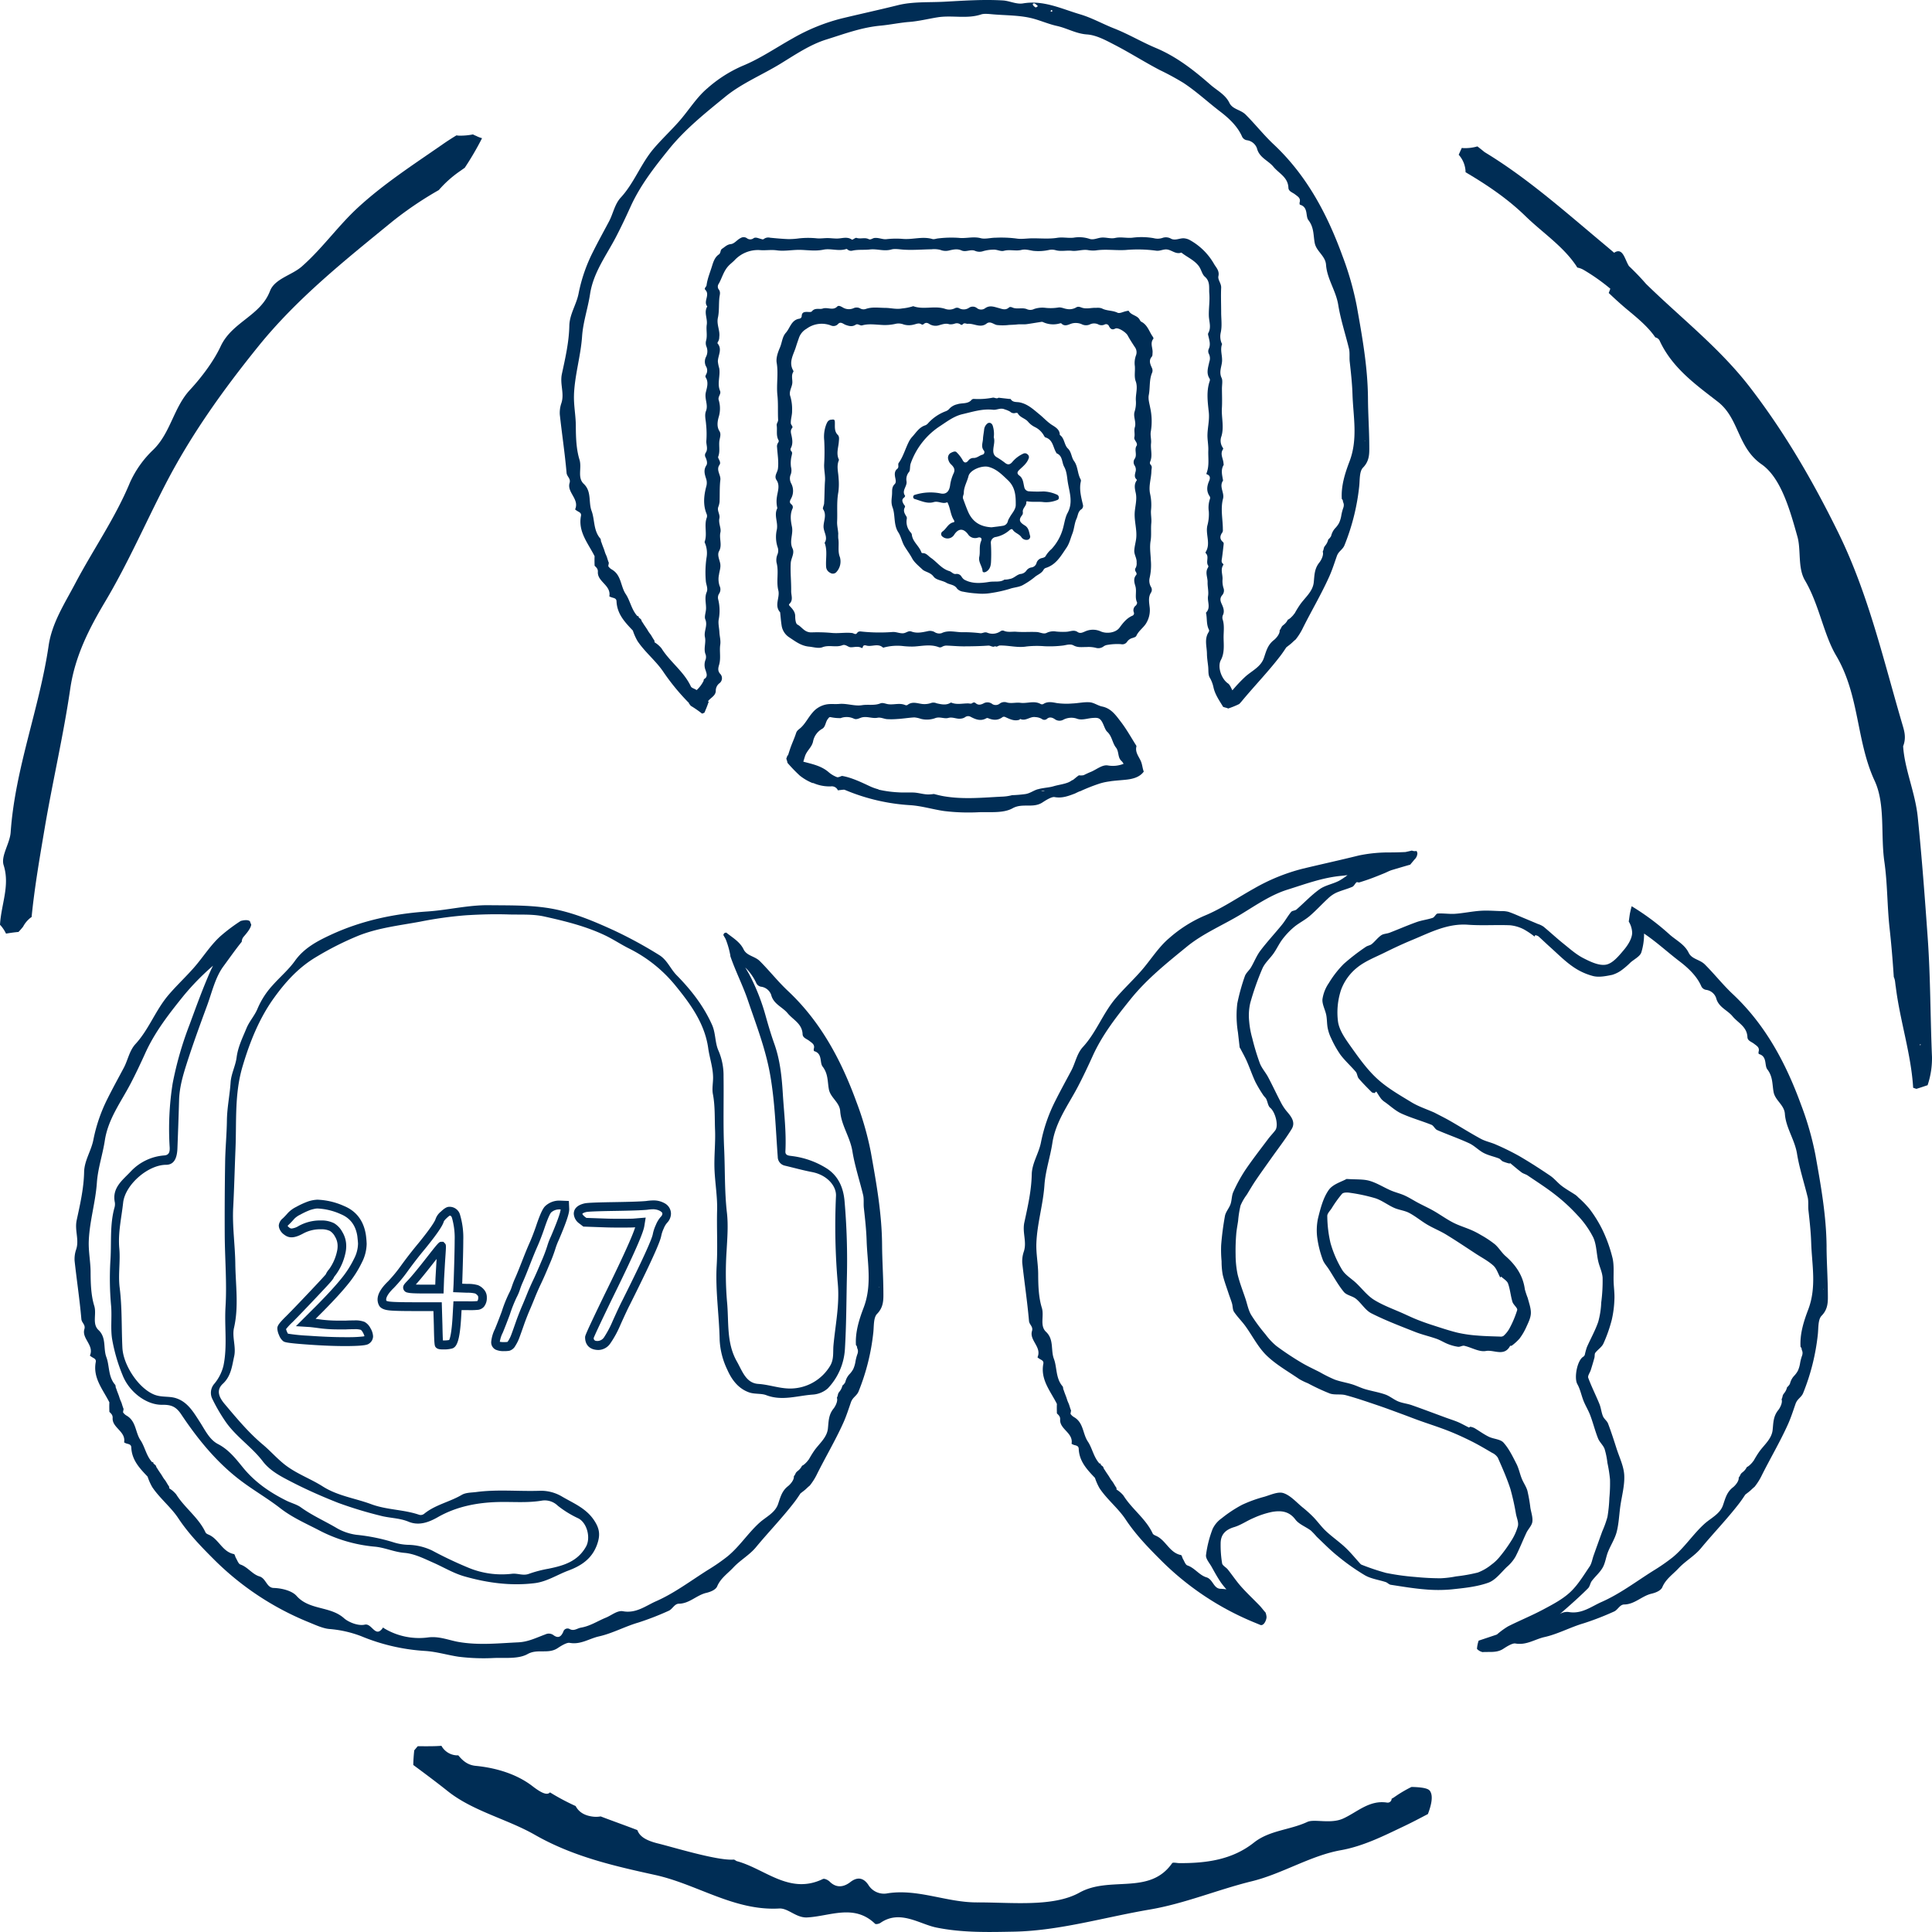
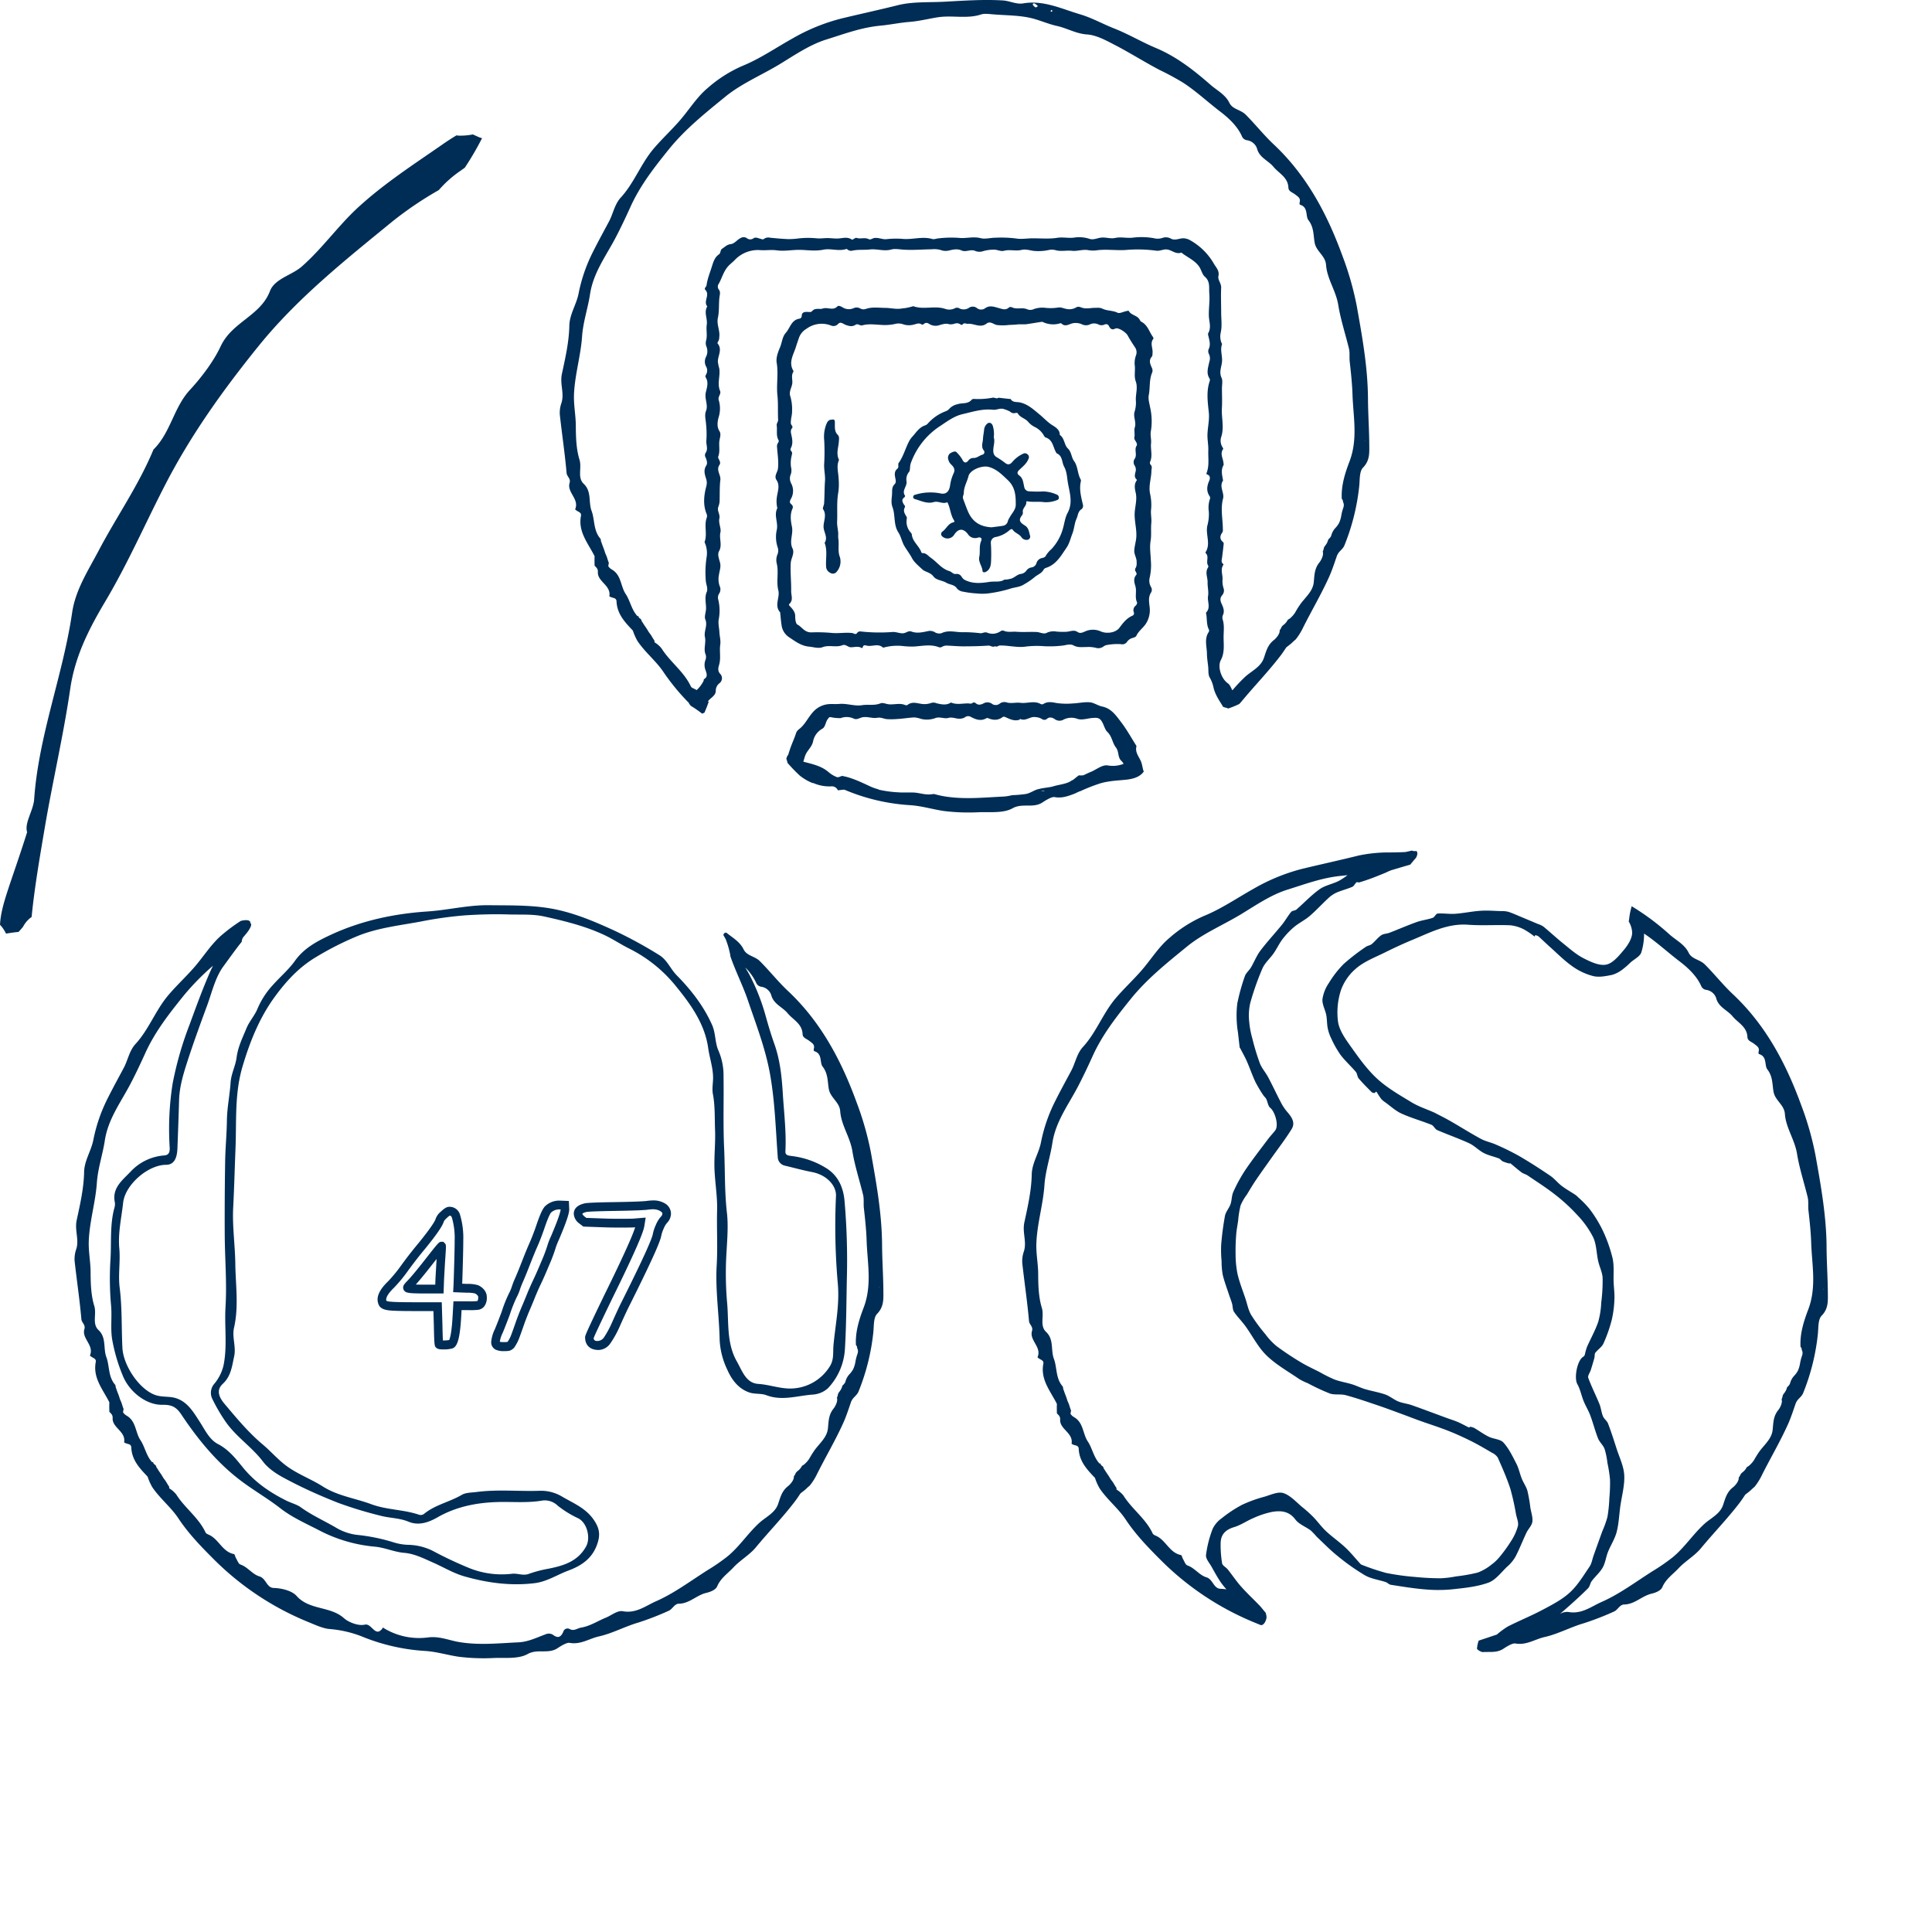
<svg xmlns="http://www.w3.org/2000/svg" id="Gruppe_3768" data-name="Gruppe 3768" width="800" height="800" viewBox="0 0 800 800">
  <defs>
    <clipPath id="clip-path">
      <rect id="Rechteck_1757" data-name="Rechteck 1757" width="800" height="800" fill="none" />
    </clipPath>
  </defs>
  <g id="Gruppe_3767" data-name="Gruppe 3767" clip-path="url(#clip-path)">
-     <path id="Pfad_8012" data-name="Pfad 8012" d="M68.394,200.706c10.7-20.761,23.955-39.236,38.535-57.3,16.116-19.971,36-35.747,55.426-51.647a147.828,147.828,0,0,1,19.339-13.1,46.57,46.57,0,0,1,8.971-7.979h0c.6-.431,1.2-.849,1.781-1.263a122,122,0,0,0,7.16-12.249,11.588,11.588,0,0,1-2.45-.956,8.1,8.1,0,0,1-1.252-.578l-.037-.027a27.35,27.35,0,0,1-5.523.514,6.53,6.53,0,0,1-1.323-.129c-1.887,1.153-3.757,2.345-5.589,3.617-12.049,8.374-24.412,16.347-35.2,26.273-8.276,7.616-14.88,17.089-23.327,24.473-4.067,3.554-11.163,5-13.107,10.1-3.952,10.354-15.681,12.734-20.426,22.89-2.85,6.106-7.766,12.686-12.718,18.048-6.778,7.341-7.971,17.686-15.112,24.714a43.176,43.176,0,0,0-9.73,13.649c-6.116,14.787-15.3,27.805-22.681,41.83-4.322,8.213-9.606,16.237-10.993,25.7-3.82,26.049-13.879,50.807-15.724,77.281-.315,4.638-4.126,9.8-2.909,13.624C4.2,366.672.483,374.361,0,382.865a14.311,14.311,0,0,1,2.491,3.678c1.728-.305,3.455-.536,5.169-.695.669-.7,1.314-1.431,1.914-2.2a11.263,11.263,0,0,1,2.315-3.029,7.63,7.63,0,0,1,1.2-.949c1.2-12.172,3.311-24.33,5.357-36.448,3.284-19.458,7.82-38.714,10.651-58.143,2-13.727,8.056-25.26,14.51-36.11,9.3-15.635,16.518-32.229,24.786-48.269" transform="translate(0 0.051)" fill="#002d55" />
-     <path id="Pfad_8013" data-name="Pfad 8013" d="M798.209,388.276c-1.185-16.674-2.419-33.309-4.118-49.945-1.053-10.309-5.438-19.743-6.057-29.388,1.4-3.6.451-6.427-.365-9.208-7.854-26.715-14.048-53.911-26.47-79.193-10.419-21.208-22.043-41.31-36.533-60.155-12.55-16.323-28.627-28.744-43.083-42.884-2.334-2.687-4.7-5.12-7.085-7.385-1.657-2.566-2.388-7.407-5.6-5.831a3.385,3.385,0,0,0-.526.325c-2.108-1.811-4.224-3.57-6.342-5.347C646.74,86.429,631.641,73.17,614.7,62.921c-.99-.825-1.971-1.6-2.952-2.353a18.408,18.408,0,0,1-5.662.707,6.921,6.921,0,0,1-.8-.08q-.654,1.41-1.282,2.832a11.057,11.057,0,0,1,2.847,7.239c8.875,5.221,17.385,10.954,24.838,18.21,6.918,6.735,15.257,12.192,20.772,20.23.238.348.445.688.637,1.026a8.205,8.205,0,0,1,2.728,1.021,82.239,82.239,0,0,1,10.96,7.741q-.313.884-.664,1.769c2.456,2.323,4.95,4.617,7.574,6.806,3.93,3.275,8.64,7.049,11.714,11.578a2.575,2.575,0,0,1,1.894,1.584c5.244,11.2,15.048,18.122,24,25.073,8.92,6.926,8.016,18.867,18.127,25.91,8.1,5.643,11.8,19.177,14.832,29.951,1.562,5.548.046,12.9,3.117,18.109,5.894,9.99,7.689,22.292,12.9,31.115,9.776,16.539,8.254,35.265,15.96,51.88,4.488,9.677,2.415,22.284,4.021,33.468h0c1.309,9.124,1.148,18.407,2.156,27.525.724,6.567,1.3,13.388,1.744,20.218a6.627,6.627,0,0,1,.524,1.831c.094.7.17,1.414.259,2.119h.024c1.724,14.092,6.353,27.8,7.218,41.938l1.338.45c1.536-.466,3.074-.992,4.64-1.517a34.782,34.782,0,0,0,1.814-11.747c-.7-16.415-.6-32.848-1.771-49.279m-3.137,44.594-.13-.523.443.1Z" transform="translate(0.014 0.055)" fill="#002d55" />
-     <path id="Pfad_8014" data-name="Pfad 8014" d="M591.984,740.787c-.9-1.138-4.288-1.434-7.523-1.509a53.543,53.543,0,0,0-7.013,4.153,8.823,8.823,0,0,1-1.209.722,1.629,1.629,0,0,1-1.628,1.629,1.663,1.663,0,0,1-.254-.02c-7.341-1.17-12.354,3.954-18.211,6.611-5.15,2.336-11.956.057-14.793,1.384-7.218,3.376-15.673,3.442-22.128,8.559-9.036,7.166-19.786,8.56-30.872,8.508-1.031,0-2.669-.441-3.007.04-9.4,13.405-25.666,5.11-38.368,12.175-10.9,6.061-27.9,4.013-42.419,4.05-12.6.033-24.354-5.7-36.961-3.778a7.578,7.578,0,0,1-8.081-3.549c-1.789-2.617-4.235-3.559-7.4-1.1-2.586,2.013-5.708,2.687-8.572-.18-.669-.669-2.167-1.393-2.8-1.088-13.779,6.676-23.89-4.193-35.582-7.373-.494-.135-.955-.7-1.4-.661-6.67.515-24.76-5.066-31.254-6.661-5.325-1.309-7.712-3.07-8.588-5.551-5.064-1.946-10.162-3.743-15.2-5.667a10.746,10.746,0,0,1-3.133.094c-3.616-.414-5.97-1.954-7.226-4.385a94.815,94.815,0,0,1-10.632-5.664c-1.088,1.226-3.223.541-7.237-2.562-6.488-5.015-15.066-7.6-23.521-8.417-3.341-.323-5.42-2.167-7.2-4.349a7.639,7.639,0,0,1-6.991-3.959c-2.793.232-5.654.185-8.5.185-.326,0-.783-.006-1.307-.01-.488.565-.966,1.142-1.447,1.715-.221,2.038-.367,4.064-.4,6.051,4.813,3.563,9.616,7.138,14.3,10.869,10.41,8.284,24.636,11.526,36.049,18.056,15.894,9.092,33.151,12.966,49.818,16.628,17.392,3.822,32.706,14.943,51.346,13.879,3.727-.212,7.014,3.94,11.585,3.7,9.447-.482,19.431-5.758,28.119,2.619.337.323,1.654.035,2.238-.369,8.051-5.581,16.1.488,23.091,1.921,10.839,2.218,21.736,1.914,32.042,1.722,18.909-.353,37.534-5.961,56.3-9.151,14.626-2.487,28.131-8.236,42.376-11.731,12.593-3.089,24.225-10.61,36.867-12.857,9.4-1.672,18.178-6.172,25.6-9.683,3.465-1.639,6.928-3.449,10.407-5.285,1.365-3.6,2.381-7.63.729-9.718Z" transform="translate(0.004 0.657)" fill="#002d55" />
+     <path id="Pfad_8012" data-name="Pfad 8012" d="M68.394,200.706c10.7-20.761,23.955-39.236,38.535-57.3,16.116-19.971,36-35.747,55.426-51.647a147.828,147.828,0,0,1,19.339-13.1,46.57,46.57,0,0,1,8.971-7.979h0c.6-.431,1.2-.849,1.781-1.263a122,122,0,0,0,7.16-12.249,11.588,11.588,0,0,1-2.45-.956,8.1,8.1,0,0,1-1.252-.578l-.037-.027a27.35,27.35,0,0,1-5.523.514,6.53,6.53,0,0,1-1.323-.129c-1.887,1.153-3.757,2.345-5.589,3.617-12.049,8.374-24.412,16.347-35.2,26.273-8.276,7.616-14.88,17.089-23.327,24.473-4.067,3.554-11.163,5-13.107,10.1-3.952,10.354-15.681,12.734-20.426,22.89-2.85,6.106-7.766,12.686-12.718,18.048-6.778,7.341-7.971,17.686-15.112,24.714c-6.116,14.787-15.3,27.805-22.681,41.83-4.322,8.213-9.606,16.237-10.993,25.7-3.82,26.049-13.879,50.807-15.724,77.281-.315,4.638-4.126,9.8-2.909,13.624C4.2,366.672.483,374.361,0,382.865a14.311,14.311,0,0,1,2.491,3.678c1.728-.305,3.455-.536,5.169-.695.669-.7,1.314-1.431,1.914-2.2a11.263,11.263,0,0,1,2.315-3.029,7.63,7.63,0,0,1,1.2-.949c1.2-12.172,3.311-24.33,5.357-36.448,3.284-19.458,7.82-38.714,10.651-58.143,2-13.727,8.056-25.26,14.51-36.11,9.3-15.635,16.518-32.229,24.786-48.269" transform="translate(0 0.051)" fill="#002d55" />
    <path id="Pfad_8015" data-name="Pfad 8015" d="M231.8,171.687c.88,8.045,2.1,16.058,2.8,24.115.139,1.592,1.815,2.3,1.247,4.187-1.178,3.908,4.157,6.663,2.3,10.908-.047.106.8.669,1.273.923.73.389,1.333.8,1.146,1.77-1.287,6.628,2.984,11.4,5.642,16.732l0,.018c-.077,1.305-.029,2.613,0,3.921.669.681,1.431,1.254,1.351,2.555-.248,4.076,5.578,5.528,4.749,10.085-.021.115.928.467,1.451.606.8.21,1.483.475,1.522,1.457.215,5.309,3.513,8.708,6.767,12.144a23.24,23.24,0,0,0,1.93,4.349c3.141,4.683,7.759,8.3,10.8,12.9a91.268,91.268,0,0,0,10.55,12.785c-.024.038-.05.075-.074.113.238.305.5.649.769,1a45.744,45.744,0,0,1,4.667,3.227h.016a2.856,2.856,0,0,0,1.022-.443c.465-1.18,1.016-2.353,1.421-3.622a3.741,3.741,0,0,1,.321-.73c-.106-.105-.206-.216-.31-.324.1-.119.193-.238.3-.357,1.1-1.241,2.949-2.067,2.926-4.034a3.866,3.866,0,0,1,1.506-3.051,2.6,2.6,0,0,0,.367-3.847c-1.313-1.334-.749-2.895-.484-3.82.8-2.8.057-5.572.46-8.306.263-1.785-.271-3.453-.347-5.144-.079-1.749-.568-3.543-.3-5.229a19.225,19.225,0,0,0-.182-8.295,3.005,3.005,0,0,1,.348-2.444,3.2,3.2,0,0,0,.2-3.245,8.892,8.892,0,0,1-.235-4.656c.2-1.574.854-3.026.465-4.8-.342-1.558-1.263-3.425-.439-4.908,1.428-2.567-.047-5.182.569-7.813.386-1.643-.883-3.79-.437-5.755.375-1.656-.993-3.05-.48-4.674a8.645,8.645,0,0,0,.552-2.141c.132-3.031-.044-6.093.327-9.089.267-2.158-1.884-4.057-.353-6.272.861-1.244-.814-2.674-.544-3.363.851-2.169.247-4.3.481-6.422.153-1.38.87-2.862.031-4.19-1.149-1.82-.793-3.919-.376-5.568a12.14,12.14,0,0,0,.1-7.242c-.5-1.434,1.1-2.505.537-3.843-1.3-3.075.206-6.243-.338-9.383a15.137,15.137,0,0,1-.564-2.775c.019-2.5,1.954-5.045-.14-7.514-.1-.114.1-.577.264-.795a3.521,3.521,0,0,0,.45-1.825c.4-2.7-1.184-5.179-.56-7.992.59-2.661.334-5.5.607-8.247.126-1.258.656-2.413-.363-3.61a2.042,2.042,0,0,1,.134-2.262c1.288-2.3,1.9-4.892,3.709-7.024.9-1.057,1.977-1.793,2.89-2.756a13.2,13.2,0,0,1,10.82-4.077c2.2.117,4.361-.247,6.632.071,3.29.46,6.677-.322,10.062-.192,3.044.117,6.057.559,9.219-.09,3.022-.621,6.317.791,9.475-.289.132-.046.377.12.518.245a2.233,2.233,0,0,0,1.97.451c2.411-.541,4.863-.205,7.277-.49,2.95-.347,5.827.888,8.908,0,1.391-.4,3.372-.03,5.076.08,3.827.247,7.691-.1,11.54-.155a10.405,10.405,0,0,1,3.628.246,5.893,5.893,0,0,0,3.464.287c1.785-.414,3.52-.865,5.322-.049,1.775.8,3.6-.544,5.446.1a4.656,4.656,0,0,0,3.182.28,15.712,15.712,0,0,1,4.479-.708c1.578-.129,3.056.843,4.436.471,2.447-.658,4.885.226,7.3-.37,1.635-.4,3.257.147,4.9.39a20.605,20.605,0,0,0,6.467-.365,5.871,5.871,0,0,1,2.611.049c2.285.693,4.6.025,6.918.294,2.054.239,4.227-.6,6.446-.32a12.428,12.428,0,0,0,3.36.17c4.117-.624,8.239.062,12.371-.18a56.94,56.94,0,0,1,12.573.272c1.617.266,2.939-.626,4.467-.5,2.069.173,3.734,2.151,6.012,1.309.035-.012.1.021.137.051,2.352,1.871,5.24,3.014,7.132,5.533,1.049,1.4,1.324,3.373,2.508,4.395,2.323,2,1.638,4.592,1.84,6.9.267,3.042-.264,6.145-.187,9.214.061,2.41,1.1,4.818-.211,7.193-.256.464-.041.94.069,1.432.382,1.71.935,3.42.1,5.178a2.4,2.4,0,0,0,.121,2.168,4.142,4.142,0,0,1,.116,3.156c-.47,2.333-1.405,4.678.14,6.99a1.336,1.336,0,0,1,.014,1.014c-1.453,4.255-.809,8.7-.367,12.9.377,3.58-.7,6.912-.537,10.421.08,1.7.4,3.547.335,5.352-.111,3.157.483,6.327-.723,9.408-.056.143-.014.473.044.489,1.6.431,1.473,1.718,1.037,2.719-.99,2.269-1.221,4.379.283,6.509a1.453,1.453,0,0,1-.025,1.158,11.079,11.079,0,0,0-.406,5.038,17.941,17.941,0,0,1-.552,5.623c-.984,3.687,1.51,7.618-.787,11.215a.437.437,0,0,0,.071.408c1.55,1.486-.117,3.617,1.034,5.2.117.161-.012.6-.157.836-1.231,1.969-.055,3.987-.116,5.976-.058,1.912.506,3.889.194,5.734-.384,2.277,1.223,4.8-.833,6.855-.082.082.047.376.08.572.372,2.19.048,4.5,1.158,6.573a1.2,1.2,0,0,1-.188.968c-1.84,2.858-.711,5.946-.681,8.934.018,1.764.323,3.526.513,5.287.169,1.553-.08,3.371.656,4.586a13.523,13.523,0,0,1,1.539,4.036c.681,3.066,2.469,5.518,4.009,8.091.471.145.945.285,1.421.414a3.254,3.254,0,0,1,.65.255,36.336,36.336,0,0,0,4.637-1.894l-.011-.022c.336-.343.662-.7.967-1.065,5.217-6.313,10.931-12.183,15.936-18.7.9-1.172,1.726-2.389,2.527-3.621.847-.69,1.744-1.306,2.535-2.075.444-.431.889-.83,1.351-1.2a25.289,25.289,0,0,0,2.683-4.131c3.625-7.345,7.835-14.374,11.206-21.87,1.306-2.9,2.244-5.928,3.3-8.907a.922.922,0,0,0,.114-.193c.681-1.521,2.244-2.242,2.917-3.919a90.563,90.563,0,0,0,6.112-24.5c.275-2.63.028-6.081,1.56-7.649,2.832-2.9,2.621-6.032,2.6-9.308-.042-6.436-.5-12.9-.54-19.292-.088-13.006-2.386-25.648-4.637-38.3a126.192,126.192,0,0,0-5.974-20.882c-6.293-17.274-14.805-33.285-28.42-46.059-4.121-3.867-7.611-8.33-11.606-12.322-2.135-2.135-5.416-2.134-6.757-4.9-1.659-3.428-5.147-5.135-7.792-7.448-6.862-6-14-11.641-22.709-15.29-5.793-2.426-11.3-5.738-17.231-8.065-4.713-1.849-9.2-4.395-14.02-5.822C439.6,3.678,432.125-.032,423.645,1.4c-2.832.478-5.535-1.052-8.435-1.221C407.108-.3,399.061.283,391,.714c-6.413.342-13.041-.1-19.173,1.428-7.758,1.928-15.569,3.631-23.341,5.5a79.657,79.657,0,0,0-20.194,8.208c-6.956,3.878-13.609,8.486-20.927,11.463a54.833,54.833,0,0,0-14.42,9.209c-4.505,3.771-7.731,9.147-11.718,13.679-3.358,3.818-7.132,7.34-10.452,11.217-5.432,6.346-8.141,14.306-13.733,20.389-2.564,2.79-3.131,6.615-4.847,9.851-2.222,4.194-4.529,8.347-6.645,12.593a66.32,66.32,0,0,0-5.953,17.169c-.88,4.662-3.758,8.647-3.855,13.479-.136,6.753-1.68,13.445-3.07,19.888-.928,4.3,1.124,8.1-.222,12.154a12.224,12.224,0,0,0-.649,4.747m333.433,10.826-.1.2-.086-.208ZM435.311,4.117l.5.309c-.1.156-.174.406-.287.425-.163.027-.355-.114-.534-.184l.324-.551m-6.851-2.648a6.555,6.555,0,0,1,1.312,1.088c-.46.269-.807.586-.916.517a2.778,2.778,0,0,1-1.14-1.021c-.264-.623.373-.748.744-.585M237.67,163.389c.336-8.241,2.8-16,3.354-24.111.4-5.877,2.4-11.626,3.3-17.492,1.358-8.921,6.666-15.871,10.675-23.548,2.134-4.086,4.152-8.363,6.075-12.613,3.99-8.818,9.809-16.268,15.836-23.743,6.809-8.445,15.208-15.126,23.428-21.842,6.782-5.542,15.233-9.007,22.8-13.631,6.146-3.757,12.244-7.932,19.016-10.043,7.3-2.274,14.526-5.019,22.444-5.744,3.76-.344,8.1-1.249,11.867-1.536,3.969-.3,8.152-1.35,11.819-1.925,6.017-.942,12.1.772,17.982-1.185,1.308-.434,3.361-.166,5.05-.026,5.741.475,11.689.336,17.12,1.93,2.962.869,6.23,2.213,9.166,2.855,4.223.921,7.943,3.218,12.475,3.526,3.924.267,7.856,2.446,11.5,4.331,6.315,3.264,12.33,7.107,18.63,10.4a110.7,110.7,0,0,1,9.773,5.3c5.435,3.562,10.157,8,15.248,11.886,3.361,2.562,7.069,5.912,9.007,10.213a2.654,2.654,0,0,0,2.208,1.693,5.139,5.139,0,0,1,4.041,3.367c.959,3.85,4.658,4.994,6.8,7.592,2.3,2.788,6.037,4.324,6.215,8.71.062,1.526,1.715,1.925,2.717,2.715,1.138.9,2.473,1.532,1.925,3.367-.085.284.01.894.14.93,3.549,1,2.208,4.715,3.5,6.387,2.374,3.066,2,6.283,2.613,9.464.676,3.5,4.421,5.3,4.685,9.027.416,5.869,4.1,10.676,5.064,16.66.954,5.918,2.955,12,4.425,18.028.424,1.737.118,3.639.319,5.447.5,4.475,1.005,9.086,1.142,13.439.289,9.207,2.34,18.492-1.237,27.875-1.812,4.751-3.531,10.056-3.185,15.518a1.364,1.364,0,0,1,.474,1.157c.018-.138-.018-.074.049.1a3.02,3.02,0,0,1,.3,1.046,3.443,3.443,0,0,1-.244,1.473,18.584,18.584,0,0,0-.791,3.1,12.133,12.133,0,0,1-.907,3.035,9.822,9.822,0,0,1-1.664,2.239,7.137,7.137,0,0,0-1.306,2.134,9.355,9.355,0,0,0-.356,1.125,6.1,6.1,0,0,1-.688.923,2.3,2.3,0,0,1-.379.346c-.039.041-.07.072-.094.1-.007.02-.012.034-.022.059a5.817,5.817,0,0,1-1.173,2.388c-.121.161-.246.319-.36.485-.054.077-.221.462-.209.372-.067.244-.115.494-.174.741a4.451,4.451,0,0,1-.356.992c.545,1.443-.779,3.74-1.357,4.451-2.126,2.613-2.054,5.312-2.358,8.26-.4,3.868-3.681,6.317-5.734,9.308-.805,1.173-1.534,2.389-2.225,3.625l-.054-.007a8.771,8.771,0,0,1-1.25,1.464,6.167,6.167,0,0,1-.911.768,2.26,2.26,0,0,1-.449.249c-.048.031-.084.054-.113.071l-.035.053a5.824,5.824,0,0,1-1.691,2.053c-.155.129-.313.254-.462.389-.07.064-.321.4-.289.314-.121.223-.226.454-.34.681a4.4,4.4,0,0,1-.574.883c.2,1.53-1.619,3.461-2.345,4.02-2.67,2.053-3.22,4.7-4.194,7.494-1.277,3.673-5.035,5.3-7.721,7.737a62.408,62.408,0,0,0-5.292,5.61c-.583-1-.992-2.281-1.862-2.877-2.687-1.838-4.435-6.834-2.925-9.653,1.576-2.943,1.176-6.132,1.134-9.177-.034-2.43.4-4.928-.306-7.382a2.718,2.718,0,0,1-.008-1.989c.839-1.664.177-3.282-.51-4.76-.615-1.322-.728-2.425.246-3.561a2.91,2.91,0,0,0,.518-3.008,9.873,9.873,0,0,1-.383-3.5c.145-2.021-1.009-4.13.368-6.076.047-.066-.051-.316-.15-.392-.839-.643-.57-1.461-.451-2.3.273-1.932.487-3.872.7-5.812a1.088,1.088,0,0,0-.177-.822c-1.589-1.291-1.41-2.652-.315-4.151a2.133,2.133,0,0,0,.161-1.154c.01-4.253-1.055-8.491.082-12.767.65-2.444-1.766-4.976.011-7.478.019-.026-.024-.093-.032-.141-.333-2.092-.98-4.188.221-6.237.123-.211,0-.572-.021-.861-.125-1.93-1.566-3.826-.142-5.805.073-.1-.022-.408-.132-.544a5.141,5.141,0,0,1-.567-4.768c1.157-3.933-.052-7.8.184-11.686.16-2.657.029-5.334.019-8-.005-1.5.383-3.368-.128-4.432-1.172-2.44-.029-4.572.161-6.759.211-2.442-.88-4.851.012-7.259.048-.13-.168-.345-.233-.53a7.223,7.223,0,0,1-.332-4.156,15.268,15.268,0,0,0,.343-3.112c.037-1.785-.144-3.549-.145-5.324,0-3.414-.155-6.833,0-10.238.084-1.81-1.48-3.275-1.138-4.8.511-2.277-1.025-3.63-1.85-5.1a26.1,26.1,0,0,0-10.111-9.9,5.9,5.9,0,0,0-1.792-.592c-1.959-.406-3.85,1.026-5.789.138a4.276,4.276,0,0,0-3.391-.449,6.332,6.332,0,0,1-3.876.184,29.19,29.19,0,0,0-8.433-.235c-2.555.366-5.035-.4-7.505.149-1.956.434-3.845-.361-5.841-.134-1.62.184-3.272,1.1-4.909.464a13.856,13.856,0,0,0-6.477-.443c-2.283.252-4.477-.311-6.778.057-3.416.546-6.978.17-10.477.21-2.181.026-4.418.431-6.526.066a50.2,50.2,0,0,0-8.465-.321c-2.088-.012-4.383.678-6.19.2-3.12-.824-6.085.217-9.158-.143a45.329,45.329,0,0,0-8.512.236c-.783.061-1.639.465-2.328.261-4.031-1.2-8.051.252-12.094-.048a35.494,35.494,0,0,0-6.967.1c-1.5.185-3.246-.708-4.981-.494-.819.1-1.516.9-2.407.457-1.6-.8-3.349.073-5.008-.5-.5-.174-1.6.93-1.912.713-1.858-1.3-3.891-.542-5.739-.455-1.453.068-2.829-.161-4.24-.174-1.5-.014-3.074.248-4.479.108a35.866,35.866,0,0,0-7.321,0,32.281,32.281,0,0,1-4.414.322c-2.554-.089-5.105-.335-7.652-.575a3.064,3.064,0,0,0-2.6.511c-.386.338-.919.052-1.41-.071-.934-.233-2.02-.8-2.843-.233a2.27,2.27,0,0,1-2.838-.056,2.366,2.366,0,0,0-2.563,0c-1.487.712-2.491,2.336-4.074,2.5-1.567.167-2.418,1.187-3.55,1.9-.868.551-.46,1.76-1.362,2.373-1.66,1.127-2.283,3.049-2.822,4.805-.809,2.637-1.912,5.208-2.27,7.978-.085.657-1.149,1.215-.519,1.855,2.09,2.126-.953,4.79.825,6.893-1.506,2.443.168,4.991-.219,7.548-.326,2.146.341,4.459-.3,6.7a3.934,3.934,0,0,0,.2,2.457,5.1,5.1,0,0,1-.129,4.008,4.407,4.407,0,0,0-.176,3.933,3.3,3.3,0,0,1,.167,3.464c-.2.393-.466.867-.2,1.274,1.331,2.041.452,4.418.048,6.2-.615,2.707,1.074,5.138.079,7.689-.7,1.782-.093,3.646.02,5.453a38.486,38.486,0,0,1,.132,6.771c-.191,1.685.835,3.438-.266,5.072a1.818,1.818,0,0,0-.031,2c.419.974.865,2.354.285,3.246-1.286,1.981-.656,3.76-.047,5.669a5.333,5.333,0,0,1,.022,3.027c-1.013,3.829-1.414,7.665.162,11.476a2.158,2.158,0,0,1,.044,1.45c-1.227,3.264.308,6.763-.889,10.021a.65.65,0,0,0,.09.426,10.67,10.67,0,0,1,.687,6.173,42.09,42.09,0,0,0-.287,9.637c.121,1.536,1.006,3.077.351,4.613-.962,2.257-.2,4.561-.261,6.826-.043,1.522-.78,3.3-.312,4.408,1.111,2.622-.687,4.919-.134,7.42.488,2.2-.57,4.53.133,6.8a3.33,3.33,0,0,1,.125,2.476,5.9,5.9,0,0,0,.005,4.413c.343,1.169,1.1,2.677-.61,3.649-.184.105-.149.557-.263.828a13.3,13.3,0,0,1-2.826,3.731,7.5,7.5,0,0,0-1.073-.578c-.49-.21-1.124-.5-1.321-.923-2.873-6.184-8.626-10.133-12.165-15.785a11.269,11.269,0,0,0-2.886-2.51c-.015-.237-.031-.474-.044-.711-.468-.647-.866-1.342-1.271-2.031-.275-.467-.651-.9-1-1.4-.333-.475-.6-.994-.92-1.479-.581-.883-1.209-1.732-1.736-2.646-.38-.255-.412-1.121-.822-1.416a8.609,8.609,0,0,1-.722-.588c-.042-.144-.078-.289-.106-.435-.008-.04-.01-.08-.017-.12l-.454-.014c-2.446-2.644-3-6.391-4.832-9.121-2.192-3.262-1.752-7.868-5.757-10.178a4.4,4.4,0,0,1-1.478-1.374c.079-.463.157-.928.239-1.39-.306-.738-.534-1.505-.77-2.27-.159-.517-.426-1.024-.653-1.593-.215-.539-.356-1.105-.555-1.651-.363-.993-.778-1.964-1.082-2.976-.31-.335-.142-1.186-.473-1.567-2.915-3.36-2.262-7.851-3.6-11.415-1.383-3.678.1-8.059-3.262-11.23-2.748-2.589-.7-6.6-1.755-9.994-1.376-4.441-1.5-9.493-1.523-14.088-.017-4.257-.929-8.512-.751-12.882" transform="translate(0.005 0)" fill="#002d55" />
    <path id="Pfad_8016" data-name="Pfad 8016" d="M412.061,267.317l.063.082-.051-.082-.005,0-.007,0" transform="translate(0.009 0.243)" fill="#002d55" />
    <path id="Pfad_8017" data-name="Pfad 8017" d="M477.358,139.342c-1.527-2.132-2.171-4.939-4.8-6.248-.351-.175-.546-.684-.788-1.054-1.072-1.639-3.442-1.625-4.405-3.442-.063-.118-.737.068-1.12.145-1.185.239-2.639,1.052-3.5.634-2.1-1.025-4.487-.707-6.51-1.8a5.277,5.277,0,0,0-2.272-.216c-1.931-.132-3.835.562-5.8-.018-.746-.22-1.634-.746-2.556-.157a5.549,5.549,0,0,1-3.931.632c-1.163-.157-2.23-.79-3.457-.6a20,20,0,0,1-5.249.147,10.65,10.65,0,0,0-4.749.457,3.539,3.539,0,0,1-2.791.175c-1.871-.89-3.853-.06-5.741-.6-.564-.161-1.322-.7-1.944-.154-1.421,1.249-2.8.566-4.3.17-1.776-.468-3.6-1.225-5.46.056a2.808,2.808,0,0,1-3.462-.007,2.765,2.765,0,0,0-3.328-.1,3.923,3.923,0,0,1-3.952.206,1.867,1.867,0,0,0-1.826-.057,5.125,5.125,0,0,1-4.048.273c-4.312-1.455-8.885.452-13.172-1.1a.226.226,0,0,0-.146.015,21.708,21.708,0,0,1-4.515.908c-2.435.453-4.66-.221-6.953-.234-2.739-.015-5.436-.5-8.13.459a2.863,2.863,0,0,1-2.149-.161,3.03,3.03,0,0,0-2.708-.238,4.87,4.87,0,0,1-4.735-.3c-.712-.374-1.6-.915-2.2-.305-1.779,1.809-3.974.122-6.019.831-1.282.443-3.126-.482-4.438,1.116-.35.426-1.184.289-1.839.273-1.154-.029-2.331.024-2.4,1.674a1.13,1.13,0,0,1-.864,1.111c-3.433.463-3.891,3.813-5.7,5.839-1.518,1.7-1.571,4.07-2.438,6.085-.849,1.97-1.7,4.343-1.363,6.337.772,4.529-.175,9.012.308,13.511.358,3.332.11,6.725.287,10.082.048.919-.706,1.471-.579,2.382.286,2.053-.357,4.219.8,6.182.125.211-.038.72-.228.967a2.633,2.633,0,0,0-.425,1.946c.181,2.924.725,5.793.355,8.8-.191,1.55-1.718,3.032-.583,4.707,1.51,2.23.465,4.716.173,6.857a11.988,11.988,0,0,0,.129,4.592.464.464,0,0,1-.009.293c-1.433,2.832.4,5.708-.153,8.709a13.59,13.59,0,0,0,.421,7.654,4.269,4.269,0,0,1-.252,2.887,6.165,6.165,0,0,0-.3,3.2c1.043,3.8-.214,7.7.737,11.483.746,2.972-1.808,6.231.738,9.073.027.031.017.1.023.145.2,1.812.326,3.635.619,5.431a7.066,7.066,0,0,0,3.035,4.732c2.536,1.647,4.918,3.586,8.293,3.911,1.87.179,3.961.871,5.574.245,2.772-1.075,5.6.23,8.279-.832,1.249-.5,2.3.78,3.31.838,1.517.087,3.075-.6,4.588.29.275.162.472-.124.522-.364.183-.878.962-.78,1.419-.64,2.262.688,4.816-1.072,6.917.84.075.069.29.022.424-.021a21.494,21.494,0,0,1,8.194-.554,33.308,33.308,0,0,0,4.234.161c3.5-.21,6.982-1.064,10.436.324a1.7,1.7,0,0,0,1.264-.253,3.661,3.661,0,0,1,2.123-.451c2.289.093,4.614.314,6.851.305,3.345-.014,6.733-.071,10.092-.311.972-.07,1.842.884,2.845.237l-.01-.013c.006.005.011.005.017.01l0,0,0,0c.7.53,1.237-.252,1.908-.269,3.7-.1,7.347,1.021,11.069.4a39.285,39.285,0,0,1,7.383-.109,45.088,45.088,0,0,0,7.905-.307c1.283-.2,2.9-.745,4.2-.021,1.746.974,3.54.646,5.349.666a12.791,12.791,0,0,1,3.822.31,3.571,3.571,0,0,0,3.285-.588,3.559,3.559,0,0,1,1.616-.613,23.64,23.64,0,0,1,5.562-.3,2.352,2.352,0,0,0,2.508-.956,3.9,3.9,0,0,1,2.375-1.627c.569-.212,1.253-.367,1.493-.891.885-1.936,2.656-3.138,3.826-4.823A10.427,10.427,0,0,0,476,250.967c-.218-1.964-.555-3.912.61-5.719a2.16,2.16,0,0,0-.02-2.316,5.244,5.244,0,0,1-.58-3.658,23.541,23.541,0,0,0,.517-7.469c-.093-2.661-.553-5.256-.091-7.976.4-2.382.047-4.884.284-7.308.185-1.893-.289-3.833-.1-5.522a20.962,20.962,0,0,0-.395-6.632c-.707-3.3.5-6.319.54-9.475.011-.915.476-1.77-.312-2.569a1.156,1.156,0,0,1-.2-1.264c1.07-2.5.1-5.091.366-7.618.18-1.7-.419-3.326-.062-5.082a25.767,25.767,0,0,0-.3-9.681c-.3-1.708-.91-3.532-.573-5.242.6-3.063.1-6.282,1.385-9.239a2.492,2.492,0,0,0-.113-2.014c-.688-1.549-1.4-3.058.008-4.649.3-.343.228-1.04.28-1.577.185-1.926-1.165-3.94.344-5.808.1-.129-.066-.586-.225-.807m-7.043,111.271a2.417,2.417,0,0,0-.807,2.9,1.057,1.057,0,0,1-.669,1.344c-2.343,1.038-3.833,2.959-5.294,4.943-1.6,2.176-5.445,2.62-7.843,1.5a7.85,7.85,0,0,0-6.4.05c-1.061.45-2.038.973-3.148.209-1.429-.984-2.984-.191-4.4-.082a26.451,26.451,0,0,1-4.521-.1,6.394,6.394,0,0,0-3.819.552c-1.3.677-2.741-.275-4.152-.34-2.811-.129-5.624.115-8.414-.105-1.649-.131-3.336.3-4.951-.311a1.531,1.531,0,0,0-1.561.062,5.772,5.772,0,0,1-5.638.595c-1.057-.357-1.807.324-2.717.26a57.864,57.864,0,0,0-7.015-.434c-3.02.155-6.081-1.069-9.1.409a3.505,3.505,0,0,1-2.974-.509,3.948,3.948,0,0,0-2.855-.289c-2.213.457-4.414.959-6.657.116-1.232-.463-2.176.632-3.388.719-1.514.108-2.8-.592-4.294-.528a71.244,71.244,0,0,1-12.828-.164c-.749-.1-1.454-.173-1.987.594-.615.885-1.376.081-2.028.005-2.815-.324-5.632.226-8.422-.038a64.037,64.037,0,0,0-8.325-.233c-3.046.115-3.966-2.234-5.928-3.232-.712-.361-.921-2.214-.911-3.383.014-1.8-1.005-2.925-2.063-4.079-.328-.357-.753-.714-.343-1.1,1.7-1.6.7-3.518.733-5.314.062-3.86-.4-7.694-.176-11.586.121-2.083,1.712-4.053.729-6.081-1.442-2.977.4-5.913-.236-8.974-.483-2.336-.9-5.1.275-7.586a1.434,1.434,0,0,0-.441-1.63c-1.024-.8-.71-1.462-.21-2.4a6.586,6.586,0,0,0,.058-6.324,4.325,4.325,0,0,1-.113-3.878,5.283,5.283,0,0,0,.041-2.93,12.619,12.619,0,0,1,.276-4.678c.124-.708.412-1.272-.186-1.882a1.079,1.079,0,0,1-.144-1.263c.888-1.7.646-3.4.271-5.189-.206-.98-.61-2.07.253-3.118.52-.631-.509-1.2-.542-2-.07-1.751.579-3.373.521-5.128a18.766,18.766,0,0,0-.709-5.929c-.783-2.143.795-3.871.824-5.879.021-1.426-.49-2.954.4-4.321a.492.492,0,0,0,.012-.428c-2.121-3.58.087-6.694,1.072-9.932.383-1.262.832-2.505,1.261-3.752a6.962,6.962,0,0,1,3.119-3.719,10.573,10.573,0,0,1,10.159-1.34,2.557,2.557,0,0,0,2.931-.666c1.045-1.122,2.14.043,3.08.382,1.471.53,2.769.88,4.2-.057.9-.594,1.755.531,2.711.262,2.53-.713,5.1-.329,7.654-.2a19.971,19.971,0,0,0,6.387-.48,5.741,5.741,0,0,1,3.11.323,7.692,7.692,0,0,0,4.227.027c1.04-.223,2.049-.815,3.129-.081a.782.782,0,0,0,.963-.141c.813-.7,1.516-.544,2.39.047a4.852,4.852,0,0,0,4.174.387c1.254-.324,2.57-.827,4.005-.334a5.068,5.068,0,0,0,2.269-.261,2.561,2.561,0,0,1,2.387.355.61.61,0,0,0,.922-.1c.674-.74,1.411-.124,2.072-.181,2.6-.224,5.22,1.9,7.8-.1,1.505-1.168,2.874.341,4.245.6a21.387,21.387,0,0,0,5.056-.027c1.124-.046,2.327-.082,3.328-.2,1.366-.162,2.715.059,4.047-.134,1.953-.281,3.9-.616,5.847-.914a1.3,1.3,0,0,1,.729.021,9.934,9.934,0,0,0,7.256.537.538.538,0,0,1,.427.044c1.592,1.672,3.247.225,4.773-.056a6.313,6.313,0,0,1,3.591.359,3.915,3.915,0,0,0,3.373.173,3.947,3.947,0,0,1,3.649-.015,2.892,2.892,0,0,0,2.541.015,1.283,1.283,0,0,1,1.82.706c.5.91,1.132,1.746,2.585.972,1.163-.62,4.413,1.487,5.141,2.832.919,1.7,1.981,3.319,3.043,4.932a3.588,3.588,0,0,1,.444,3.217,9.115,9.115,0,0,0-.512,4.544c.172,2.082-.346,4.365.341,6.227,1.014,2.748-.073,5.326.076,7.97a12.263,12.263,0,0,1-.487,4.563c-.741,2.168.77,4.355.061,6.6-.417,1.314.115,2.729-.2,4.132-.262,1.15,1.319,1.989,1.039,3.347-1.315,1.711.384,3.914-1,5.705a2.523,2.523,0,0,0,.108,2.681,3.136,3.136,0,0,1,.315,2.655c-.26,1.1-.526,2.114.416,3.019.1.091.188.336.139.4-1.231,1.639-.833,3.458-.448,5.192.6,2.683-.193,5.3-.4,7.9-.306,3.844,1.088,7.54.55,11.317-.216,1.519-.637,2.984-.741,4.56-.121,1.84,1.115,3.282.964,5.07a4.071,4.071,0,0,1-.335,2.142,1.345,1.345,0,0,0-.031,1.643c.26.415.538.975.178,1.394-1.263,1.475-.751,3.141-.32,4.615.649,2.213-.344,4.537.678,6.7.144.305-.178,1.007-.49,1.32" transform="translate(0.007 0.115)" fill="#002d55" />
    <path id="Pfad_8018" data-name="Pfad 8018" d="M470.207,308.027c-1.987-3.184-3.827-6.463-6.119-9.448-2.071-2.7-3.989-5.523-7.718-6.288-1.762-.361-3.391-1.615-5.136-1.755-2.354-.186-4.759.4-7.148.49a29.633,29.633,0,0,1-6.485-.162c-1.878-.345-3.608-.751-5.363.248a1.259,1.259,0,0,1-1.27.172c-2.72-1.581-5.635-.149-8.455-.529-1.776-.239-3.661.354-5.506-.114a3.225,3.225,0,0,0-2.963.372,2.654,2.654,0,0,1-3.088.3,3.279,3.279,0,0,0-3.827-.246c-1.231.578-2.207.7-3.256-.272a1.039,1.039,0,0,0-1.263.073c-.559.411-1.1.149-1.68.139-2.376-.043-4.783.648-7.113-.363-.035-.015-.1.014-.14.039-1.9,1.2-3.849.718-5.838.278a3.234,3.234,0,0,0-2.127-.192,8.382,8.382,0,0,1-3.552.5c-2.184-.187-4.372-1.285-6.446.413a1.21,1.21,0,0,1-.98-.032c-2.267-.935-4.625,0-6.952-.314-1.049-.141-2.225-.762-3.263-.341-2.464,1-5.058.337-7.592.746-3.052.492-6.225-.811-9.418-.521-1.773.16-3.607-.115-5.338.208a9.74,9.74,0,0,0-5.8,3.473c-1.738,1.98-2.859,4.406-4.822,6.2-.661.606-1.555,1.073-1.9,2.162-.737,2.31-1.812,4.488-2.576,6.823-.274.836-.541,1.675-.81,2.514-.061-.039-.125-.072-.186-.112-.144.48-.318.952-.5,1.416a8.23,8.23,0,0,1,.493,1.711,65.488,65.488,0,0,0,5.1,5.283,21.51,21.51,0,0,0,5.15,3.035c.177.03.35.05.523.073a16.568,16.568,0,0,0,7.2,1.354,2.736,2.736,0,0,1,2.9,1.626c.856-.072,1.741-.237,2.625-.262.245.093.5.182.736.279a82,82,0,0,0,26.463,6.131c4.8.291,9.411,1.745,14.123,2.429a83.822,83.822,0,0,0,14.569.493c4.676-.143,10.057.47,13.807-1.622,4.149-2.316,8.51.148,12.438-2.452,1.232-.817,3.755-2.413,4.955-2.19,3.13.584,5.811-.476,8.475-1.484.114-.059.228-.119.345-.175.535-.259,1.083-.508,1.63-.759.026.015.052.026.078.042a73.4,73.4,0,0,1,8.055-3.194,23.116,23.116,0,0,1,2.414-.627c.733-.143,1.465-.258,2.2-.351l.08-.031c2.065-.273,4.139-.389,6.29-.615,2.787-.292,5.716-1.02,7.376-3.369-.518-1.3-.587-2.759-1.111-4.083-.8-2.023-2.571-3.831-1.928-6.327.057-.22-.2-.543-.352-.791m-39.1,19.191c.5-.028,1-.066,1.507-.105a1.754,1.754,0,0,1-1.507.105M458.749,316.7c-2.305-.432-4.761,1.724-7.044,2.647-1.02.412-2.01.89-3,1.373a5.753,5.753,0,0,1-1.955.053c-.911.6-1.641,1.305-2.47,1.921-.142.052-.282.108-.427.156a7.219,7.219,0,0,1-1.578.89c-1.906.753-4.031.98-6,1.561-.391.116-.784.208-1.178.29-1.649.319-3.317.439-4.935.854-.1.025-.187.065-.283.094l-.033-.024c-1.892.5-3.275,1.73-5.292,2.029a53.642,53.642,0,0,1-5.5.459,18.224,18.224,0,0,1-3.7.582c-8.26.379-16.315,1.286-24.708-.169-1.314-.227-2.622-.571-3.951-.909a18.792,18.792,0,0,1-2.1.187c-2.112.046-4.122-.686-6.216-.783-2.221-.1-4.429.071-6.656-.1a46.73,46.73,0,0,1-8.051-1.135c.066-.022.132-.046.2-.063a20.373,20.373,0,0,1-3.537-1.237c-3.542-1.649-7.725-3.7-11.674-4.35a7.888,7.888,0,0,0-.83.305,3.032,3.032,0,0,1-1.144.245,11.7,11.7,0,0,1-3.408-1.962c-3.042-2.735-6.9-3.479-10.648-4.482.246-.8.47-1.6.723-2.352.765-2.262,2.721-3.538,3.285-5.892a7.7,7.7,0,0,1,3.747-5.338c1.484-.762,1.374-2.835,2.405-4.1.372-.456.572-.927,1.229-.739a17.965,17.965,0,0,0,4.176.379l0-.036a7.045,7.045,0,0,1,5.32.24c1.2.595,2.3-.227,3.415-.5,2.166-.523,4.26.553,6.411.153,1.352-.251,2.625.438,3.841.564a29.579,29.579,0,0,0,4.394-.054c2.347-.124,4.678-.536,7.025-.655a11.087,11.087,0,0,1,2.7.594,10.076,10.076,0,0,0,5.882-.273c1.922-.77,3.765.372,5.489-.106,1.845-.512,3.428.546,5.173.287a3.735,3.735,0,0,0,1.768-.593,2.091,2.091,0,0,1,2.375-.116c2.08,1.079,4.173,1.889,6.462.532a.925.925,0,0,1,.718,0c2.083.867,4.082,1,5.991-.474a1.182,1.182,0,0,1,1-.039c1.88.828,3.711,1.84,5.881,1.184l.011,0,.036-.016h-.016c.151-.126.351-.359.427-.324,2.218,1.017,4.022-1.134,6.2-.785a6.048,6.048,0,0,1,2.641.727,1.679,1.679,0,0,0,2.271-.079c1.024-.832,2.178-.463,3.162.213a3.272,3.272,0,0,0,3.518.226,7.133,7.133,0,0,1,5.88-.344c2.078.624,4.282-.29,6.444-.4,1.575-.079,2.64-.176,3.658,1.527.844,1.412,1.28,3.354,2.176,4.181,2.061,1.9,2.116,4.621,3.627,6.535,1.348,1.706.656,4.045,2.23,5.51a4.517,4.517,0,0,1,.935,1.249,11.961,11.961,0,0,1-6.491.675" transform="translate(0.007 0.264)" fill="#002d55" />
    <path id="Pfad_8019" data-name="Pfad 8019" d="M447.392,199.983c.078-.524.318-1.188.1-1.567-1.375-2.394-1.108-5.4-2.74-7.626-1.177-1.606-1.025-3.731-2.575-5.222-1.573-1.512-1.336-4.262-3.342-5.629-.025-.017-.011-.1-.011-.144-.022-2.307-2.292-3.332-3.515-4.168-1.793-1.226-3.255-2.847-4.872-4.167-2.533-2.069-4.8-4.251-8.128-4.974-1.308-.283-2.931.118-3.831-1.39-.057-.1-.371-.034-.565-.056q-2.223-.251-4.446-.506h-.021l.013,0h-.017l-.039.038c-.794.546-1.587-.191-2.345-.054a31.537,31.537,0,0,1-7.57.526,1.5,1.5,0,0,0-1.1.27c-1.561,1.974-4.038,1.262-6.019,1.937a6.43,6.43,0,0,0-3.164,1.733,3.7,3.7,0,0,1-1.522,1.123,18.577,18.577,0,0,0-7.325,4.927,3.193,3.193,0,0,1-1.131.9c-2.628.78-3.906,3.08-5.6,4.9a9.348,9.348,0,0,0-1.436,2.212c-1.423,2.869-2.242,6.029-4.184,8.647l.039-.029c-.308.746.31,1.659-.544,2.344-1.093.878-1.1,2.108-.861,3.392.178.965.555,2.175-.139,2.864-1.1,1.086-1.109,2.2-1.114,3.6-.008,2.03-.643,3.813.2,6.1,1.2,3.243.334,7.16,2.382,10.32,1.143,1.764,1.459,3.865,2.492,5.631,1.017,1.741,2.262,3.309,3.223,5.136.9,1.712,2.8,3.207,4.262,4.6,1.105,1.054,3.286,1.149,4.623,2.953,1.115,1.5,3.605,1.557,5.289,2.558,1.435.854,3.359.7,4.428,2.41a4.1,4.1,0,0,0,2.54,1.284,39.984,39.984,0,0,0,5.607.729,21.64,21.64,0,0,0,6.053-.2,53.813,53.813,0,0,0,7.579-1.69c1.948-.706,4.08-.649,5.928-1.846a30.837,30.837,0,0,0,4.4-3c1.123-1.023,2.841-1.5,3.7-3.051a1.7,1.7,0,0,1,.873-.761c4.315-1.306,6.3-4.959,8.617-8.342,1.246-1.825,1.675-3.895,2.453-5.866.806-2.042.823-4.227,1.739-6.222.622-1.356.538-2.995,2.085-3.931a1.8,1.8,0,0,0,.529-1.9c-.67-2.893-1.441-5.771-1-8.792m-5.349,12.284c-.95,1.74-1.266,4.052-1.821,6.11a20.651,20.651,0,0,1-4.805,8.809,11.438,11.438,0,0,0-2.409,2.849c-.263.555-.9.724-1.49.882a2.937,2.937,0,0,0-2.281,1.914,2.562,2.562,0,0,1-2.27,2,3.2,3.2,0,0,0-2.019,1.369,3.284,3.284,0,0,1-2.347,1.316c-1.611.266-2.721,1.809-4.46,2.056a8.593,8.593,0,0,1-2.277.289c-1.66,1.205-4.02.59-6.236.945-3.476.558-7.11.874-10.421-.987a4.524,4.524,0,0,1-1.07-1.2,2.252,2.252,0,0,0-2.255-1.109c-1.181.215-1.823-.907-2.774-1.184-3.251-.946-5.106-3.756-7.714-5.536-1.033-.706-1.846-1.971-3.356-1.9a.617.617,0,0,1-.5-.264c-.883-2.7-3.637-4.383-3.971-7.376a1.616,1.616,0,0,0-.357-.789,6.647,6.647,0,0,1-1.714-5.909,1.453,1.453,0,0,0-.248-.96c-.721-1.151-1.34-2.278-.58-3.678.29-.533-.25-.891-.482-1.31-.52-.937-.977-1.876.184-2.728.213-.157.474-.637.4-.742-1.557-2.163.962-3.9.592-6a4.765,4.765,0,0,1,1.069-3.9c.554-.711.235-2.287.674-3.5a30.619,30.619,0,0,1,12.236-15.51c2.9-1.908,5.713-4.075,9.236-4.889,4.157-.963,8.235-2.307,12.62-1.81,1.571.178,3.089-.957,4.822-.157a10.4,10.4,0,0,1,2.239.931,2.184,2.184,0,0,0,2.17.566c.3-.1.9-.064.986.1.927,1.807,3.092,2.066,4.307,3.547a8.664,8.664,0,0,0,2.857,2.2,8.547,8.547,0,0,1,3.66,3.477c.176.293.38.7.652.785,3.076.91,3.106,3.961,4.373,6.137.1.168.177.412.326.476,2.471,1.06,2.035,3.677,3.042,5.514,1.155,2.1,1.187,4.464,1.551,6.626.686,4.084,2.205,8.249-.138,12.538" transform="translate(0.008 0.15)" fill="#002d55" />
    <path id="Pfad_8020" data-name="Pfad 8020" d="M347.091,222.708a17.712,17.712,0,0,1,.006-1.9c-.1-1.666-.548-3.383-.474-4.949.191-4.08-.251-8.184.515-12.261a26.08,26.08,0,0,0,.094-5.733c-.1-2.5-.936-4.967.122-7.448a.4.4,0,0,0,0-.293c-1.191-2.47-.193-4.93-.017-7.4.066-.937.3-2.075-.441-2.809-1.421-1.412-1.178-3.192-1.2-4.861-.014-1.045.031-1.709-1.335-1.43-1.463-.01-1.914,1.139-2.345,2.264a14.348,14.348,0,0,0-.732,6.333,89.632,89.632,0,0,1-.029,9.916c-.089,2.3.509,4.587.353,6.8-.222,3.131-.17,6.26-.367,9.382-.052.816-.739,1.9-.418,2.377,1.608,2.386.152,4.937.182,7.266.029,2.225,1.946,4.4.436,6.645,1.3,3.314.351,6.768.648,10.143a2.94,2.94,0,0,0,1.645,2.265,1.957,1.957,0,0,0,2.454-.149,6.471,6.471,0,0,0,1.581-6.351c-1.011-2.544-.2-5.221-.68-7.8" transform="translate(0.008 0.158)" fill="#002d55" />
    <path id="Pfad_8021" data-name="Pfad 8021" d="M348.222,297.138l-.029-.092v.039l.029.053" transform="translate(0.008 0.27)" fill="#002d55" />
    <path id="Pfad_8022" data-name="Pfad 8022" d="M437.493,204.6a14.731,14.731,0,0,0-5.424-1.264,48.589,48.589,0,0,1-5.828-.048,2.085,2.085,0,0,1-2.108-1.687c-.432-1.662-.418-3.627-2.007-4.8-1.368-1.01-.749-1.771.151-2.608,1.421-1.322,2.953-2.55,3.642-4.483a1.4,1.4,0,0,0-.429-1.719,1.554,1.554,0,0,0-1.766-.311,12.917,12.917,0,0,0-4.64,3.554c-1.062,1.18-1.882.993-2.726.424a33.723,33.723,0,0,0-3.364-2.333c-1.6-.823-1.839-2.059-1.658-3.794.159-1.526.646-3.089.152-4.622a11.285,11.285,0,0,0-.363-4.585c-.353-1.4-1.623-1.869-2.54-.874a3.715,3.715,0,0,0-1.084,2.217c-.116,1.3-.429,2.654-.476,3.882-.059,1.531-.9,3.255.312,4.8a1.084,1.084,0,0,1-.46,1.748c-1.3.3-2.242,1.388-3.684,1.377a2.617,2.617,0,0,0-2.187,1.014c-.9,1.167-1.819,1.205-2.532-.355a15,15,0,0,0-2.376-3.014c-.587-.715-1.955-.012-2.738.472a2.364,2.364,0,0,0-.694,2.564,4.136,4.136,0,0,0,1.3,2.124c1.035,1.031,1.638,2.049.87,3.616a17.5,17.5,0,0,0-1.447,5.042c-.434,2.763-1.917,3.709-4.052,3.2a21.385,21.385,0,0,0-10.424.577.921.921,0,0,0-.788.785.883.883,0,0,0,.575.958c2.59.733,5.209,2.1,7.891,1.3,1.961-.587,3.665.888,5.505.1.257-.11.374.349.5.628.918,2.107,1.042,4.485,2.244,6.5.185.31.646.983-.005,1.118-2.22.459-2.926,2.652-4.54,3.8a1.287,1.287,0,0,0-.032,2.147,3.224,3.224,0,0,0,4.832-.784c1.731-2.662,3.763-2.747,5.669-.288a3.5,3.5,0,0,0,4.094,1.5c1.212-.382,1.889.27,1.408,1.367-.943,2.148-.316,4.412-.771,6.56-.464,2.187,1.182,3.813,1.341,5.839.058.737.944.683,1.584.284,1.579-.98,1.89-2.6,1.944-4.223a66.87,66.87,0,0,0-.077-7.493,2.377,2.377,0,0,1,2.128-2.628A12.094,12.094,0,0,0,418.1,219.3c.4-.307.959-.531,1.193-.162.918,1.455,2.779,1.778,3.686,3.212a2.548,2.548,0,0,0,2.475,1.017,1.351,1.351,0,0,0,1.106-1.546c-.484-1.559-.5-3.352-2.214-4.4-2.148-1.305-2.673-2.28-1.172-4.191a1.744,1.744,0,0,0,.367-1.229c-.338-1.736,1.667-2.684,1.409-4.37-.009-.059.236-.239.335-.22,2.255.433,4.6.045,6.761.331a11.806,11.806,0,0,0,5.337-.711c.523-.161,1.055-.365,1.055-1.068a1.33,1.33,0,0,0-.941-1.367m-16.906,4.324c-.016,2-1.671,3.523-2.576,5.265a6.4,6.4,0,0,0-.678,1.389,2.427,2.427,0,0,1-1.842,1.942c-1.688.3-3.4.469-4.919.67-4.751-.247-7.949-2.285-9.792-6.62-.728-1.713-1.34-3.449-1.984-5.184-.332-.894.282-1.633.286-2.452.013-2.475,1.359-4.584,1.929-6.913.649-2.653,5.678-4.549,8.322-3.844,3.355.893,5.553,3.191,7.981,5.48,3.136,2.958,3.3,6.561,3.273,10.268" transform="translate(0.009 0.159)" fill="#002d55" />
    <path id="Pfad_8023" data-name="Pfad 8023" d="M756.338,516.034c-.087-12.944-2.374-25.527-4.615-38.118a125.59,125.59,0,0,0-5.945-20.782c-6.263-17.193-14.736-33.128-28.286-45.841-4.1-3.849-7.574-8.292-11.551-12.265-2.125-2.124-5.39-2.124-6.724-4.88-1.651-3.411-5.123-5.109-7.755-7.412a102.433,102.433,0,0,0-15.83-11.826c-.011.033-.022.076-.033.113h0l-.016.055c-.02.069-.04.14-.062.218-.008.028-.016.059-.024.088-.023.083-.045.166-.068.256-.01.036-.019.073-.029.11-.022.086-.044.172-.066.261l-.036.144-.063.256c-.012.055-.025.109-.038.164-.019.079-.037.157-.055.235s-.033.143-.049.215-.027.123-.041.182c-.017.079-.032.153-.048.229-.011.049-.022.1-.032.149-.024.12-.047.233-.066.338-.19,1.019-.3,2.177-.488,3.324a9.647,9.647,0,0,1,1.42,4.717c-.087,2.426-1.8,5.094-3.476,7.084-2.053,2.439-4.573,5.526-7.322,6.048-2.891.549-6.5-1.192-9.413-2.685-3.029-1.552-5.663-3.925-8.352-6.086-2.787-2.24-5.405-4.69-8.162-6.969a9.387,9.387,0,0,0-2.349-1.113q-3.206-1.365-6.424-2.7c-1.9-.79-3.775-1.656-5.722-2.308a10.919,10.919,0,0,0-3.077-.309c-2.845-.085-5.705-.321-8.534-.13-3.5.237-6.955.988-10.45,1.243-2.4.175-4.849-.266-7.254-.1-.727.049-1.275,1.513-2.086,1.787-2.151.723-4.464.97-6.6,1.732-3.783,1.35-7.47,2.97-11.22,4.416-1.139.438-2.541.408-3.492,1.069-1.437,1-2.517,2.5-3.882,3.624-.7.575-1.785.658-2.524,1.2a87.439,87.439,0,0,0-9.085,7.017,42.016,42.016,0,0,0-6.173,7.925,15.833,15.833,0,0,0-2.652,6.7c-.179,2.116,1.13,4.327,1.569,6.538.353,1.775.252,3.64.6,5.416a17.053,17.053,0,0,0,1.453,4.261,42.337,42.337,0,0,0,3.853,6.824c1.9,2.505,4.287,4.626,6.326,7.03.626.737.6,2.033,1.222,2.768,1.682,1.981,3.539,3.813,5.371,5.661.253.255.752.264,1.138.387.253-.221.507-.441.76-.664.674,1.027,1.291,2.1,2.045,3.065a7.88,7.88,0,0,0,1.659,1.41c2.213,1.592,4.27,3.543,6.707,4.649,4.016,1.822,8.312,3.016,12.419,4.653.938.373,1.452,1.787,2.389,2.193,4.383,1.9,8.919,3.461,13.25,5.468,2.165,1,3.9,2.916,6.03,4.026,1.947,1.013,4.187,1.448,6.256,2.248.623.24,1.051.963,1.668,1.252a18.2,18.2,0,0,0,2.688.858c.1.027.3-.176.348-.139,1.572,1.271,3.091,2.612,4.71,3.817.743.554,1.745.748,2.517,1.272,3.843,2.612,7.782,5.111,11.427,7.981a73.4,73.4,0,0,1,9.093,8.37,38.7,38.7,0,0,1,6.623,9.289c1.363,2.943,1.321,6.521,2.047,9.786.521,2.344,1.711,4.61,1.837,6.953a68.577,68.577,0,0,1-.569,10.206,35.164,35.164,0,0,1-1.249,8.036c-1.24,3.6-3.146,6.956-4.687,10.455a28.392,28.392,0,0,0-.857,3.1,1.54,1.54,0,0,1-.6.843c-2.582,1.465-3.941,8.835-2.487,11.4,1.215,2.147,1.666,4.715,2.608,7.035.813,2,1.985,3.869,2.739,5.892,1.171,3.144,1.988,6.424,3.223,9.54.616,1.554,2.1,2.768,2.692,4.328a32.121,32.121,0,0,1,1.175,5.775,57.823,57.823,0,0,1,1.076,6.862,64.062,64.062,0,0,1-.265,7.655,60.154,60.154,0,0,1-.79,7.861,43.351,43.351,0,0,1-2.146,5.983q-1.812,5-3.594,10.012c-.547,1.533-.776,3.278-1.661,4.577-2.514,3.689-4.864,7.664-8.086,10.649-3.188,2.954-7.244,5.059-11.133,7.133-4.744,2.533-9.752,4.566-14.559,6.988a33.339,33.339,0,0,0-4.505,3.284,1.337,1.337,0,0,1-.362.182q-3.642,1.224-7.289,2.437a13.332,13.332,0,0,0-.692,3.411,4.271,4.271,0,0,0,1.931,1.223v0c.039.014.079.027.116.042h0c.071.027.14.054.219.078,2.955-.243,5.92.423,8.672-1.4,1.228-.813,3.741-2.4,4.937-2.181,4.536.845,8.125-1.774,12.094-2.657,5.55-1.236,10.718-4.1,16.214-5.7a116.76,116.76,0,0,0,12.541-4.86c1.589-.668,2.382-2.908,4.223-2.928,4.364-.047,7.293-3.535,11.342-4.475,1.346-.313,3.8-1.131,4.462-2.7,1.428-3.384,4.383-5.308,6.691-7.786,2.816-3.024,6.654-5.141,9.265-8.3,5.192-6.282,10.879-12.124,15.861-18.611.895-1.166,1.717-2.378,2.514-3.6.844-.687,1.737-1.3,2.524-2.065.441-.429.885-.826,1.344-1.2a25.228,25.228,0,0,0,2.671-4.112c3.607-7.31,7.8-14.306,11.153-21.767,1.3-2.889,2.233-5.9,3.281-8.864a.919.919,0,0,0,.113-.192c.678-1.514,2.233-2.232,2.9-3.9a90.114,90.114,0,0,0,6.082-24.38c.274-2.618.028-6.054,1.553-7.614,2.818-2.885,2.608-6,2.586-9.265-.042-6.4-.494-12.838-.537-19.2m-7.6,25.929c-1.8,4.729-3.514,10.009-3.169,15.444a1.36,1.36,0,0,1,.471,1.152c.018-.137-.017-.073.049.1a2.991,2.991,0,0,1,.3,1.041,3.444,3.444,0,0,1-.243,1.466,18.3,18.3,0,0,0-.787,3.087,12.056,12.056,0,0,1-.9,3.02,9.759,9.759,0,0,1-1.656,2.229,7.082,7.082,0,0,0-1.3,2.124,9.258,9.258,0,0,0-.354,1.12,6.159,6.159,0,0,1-.685.919,2.33,2.33,0,0,1-.377.344c-.039.041-.07.071-.094.094-.007.021-.012.034-.021.059a5.814,5.814,0,0,1-1.168,2.377c-.121.16-.245.317-.359.482-.053.078-.219.46-.208.371-.066.243-.114.491-.173.737a4.426,4.426,0,0,1-.354.987c.542,1.436-.775,3.723-1.35,4.43-2.116,2.6-2.045,5.287-2.347,8.22-.4,3.851-3.664,6.287-5.707,9.264-.8,1.168-1.527,2.379-2.215,3.609l-.053-.008a8.827,8.827,0,0,1-1.244,1.458,6.182,6.182,0,0,1-.908.763,2.3,2.3,0,0,1-.446.249c-.047.031-.084.053-.113.07-.012.018-.019.031-.034.053a5.812,5.812,0,0,1-1.684,2.044c-.154.127-.311.252-.46.386-.069.064-.319.4-.287.313-.121.221-.224.452-.338.678a4.434,4.434,0,0,1-.572.878c.2,1.523-1.61,3.445-2.333,4-2.657,2.044-3.206,4.673-4.174,7.459-1.272,3.655-5.012,5.274-7.685,7.7-4.727,4.291-8.176,9.752-13.085,13.8a79.653,79.653,0,0,1-8.215,5.685c-7.036,4.444-13.793,9.568-21.337,12.879-4.129,1.814-8.242,5.136-13.652,4.122a5.81,5.81,0,0,0-3.625.868c1.234-1.016,2.434-2.08,3.63-3.137,2.77-2.448,5.508-4.941,8.118-7.559.752-.754.862-2.115,1.53-3,1.448-1.914,3.369-3.527,4.528-5.585,1.1-1.946,1.34-4.353,2.186-6.466,1.112-2.78,2.835-5.369,3.583-8.227.892-3.407,1.015-7.014,1.5-10.532.6-4.34,1.868-8.71,1.644-13-.194-3.739-2.024-7.4-3.2-11.077-1.105-3.453-2.214-6.911-3.505-10.3-.427-1.121-1.651-1.931-2.112-3.048-.668-1.619-.806-3.458-1.467-5.083-1.477-3.63-3.272-7.135-4.62-10.808-.307-.836.706-2.136,1.054-3.241.53-1.682,1.036-3.371,1.5-5.073.183-.675,0-1.562.372-2.051,1.038-1.352,2.692-2.359,3.36-3.84a59.625,59.625,0,0,0,3.443-9.793,43.651,43.651,0,0,0,1.1-8.5c.121-2.369-.227-4.759-.32-7.142-.13-3.311.271-6.733-.443-9.907a59.673,59.673,0,0,0-4.2-11.757,52.728,52.728,0,0,0-5.379-8.686,41.952,41.952,0,0,0-4.625-4.724,8.073,8.073,0,0,0-1.175-1.049c-1.888-1.247-3.883-2.348-5.679-3.713-1.679-1.278-3.017-3.031-4.752-4.207-4.21-2.854-8.491-5.617-12.883-8.175a104.051,104.051,0,0,0-9.58-4.718c-2.034-.919-4.314-1.337-6.262-2.391-4.285-2.321-8.411-4.936-12.641-7.365-2.177-1.249-4.437-2.353-6.66-3.522-.072-.038-.153-.059-.228-.092-3.07-1.359-6.326-2.413-9.171-4.146-4.958-3.02-10.126-5.954-14.346-9.86-4.288-3.97-7.748-8.918-11.162-13.729-2.124-2.992-4.462-6.387-4.948-9.849a29.83,29.83,0,0,1,1.28-13.167,21.241,21.241,0,0,1,6.589-9.137c3.33-2.715,7.576-4.333,11.5-6.276,3.7-1.832,7.442-3.59,11.255-5.163,7.457-3.075,14.642-6.968,23.2-6.346,5.788.42,11.633-.015,17.441.222a15.707,15.707,0,0,1,5.679,1.689,31.647,31.647,0,0,1,4.424,2.979l.314-.583a3.779,3.779,0,0,1,1.263.458c1.63,1.441,3.183,2.97,4.808,4.417,3.059,2.725,5.957,5.692,9.289,8.031a25.989,25.989,0,0,0,8.679,4.059c2.438.579,5.251,0,7.808-.516a13.039,13.039,0,0,0,4.355-2.29,31.2,31.2,0,0,0,3.185-2.788c1.589-1.425,4.1-2.6,4.564-4.336a25.6,25.6,0,0,0,1.1-7.684c5.19,3.484,9.755,7.737,14.658,11.474,3.346,2.55,7.035,5.885,8.965,10.165a2.639,2.639,0,0,0,2.2,1.685,5.116,5.116,0,0,1,4.021,3.351c.955,3.831,4.635,4.971,6.772,7.556,2.293,2.775,6.008,4.3,6.186,8.669.061,1.519,1.707,1.916,2.7,2.7,1.132.895,2.461,1.525,1.915,3.352-.084.282.01.889.14.925,3.532.994,2.2,4.693,3.487,6.357,2.363,3.052,1.99,6.254,2.6,9.419.673,3.48,4.4,5.276,4.663,8.985.413,5.84,4.079,10.624,5.039,16.581.95,5.889,2.941,11.946,4.4,17.942.422,1.729.118,3.622.318,5.421.5,4.455,1,9.044,1.137,13.376.288,9.163,2.329,18.4-1.232,27.743m6.3-8.343-.085-.207.184.006Z" transform="translate(0.012 0.341)" fill="#002d55" />
    <path id="Pfad_8024" data-name="Pfad 8024" d="M624.093,648.4a16.378,16.378,0,0,0,3.4-4.08c1.688-3.239,3-6.674,4.567-9.979.737-1.555,2.225-2.928,2.444-4.51.256-1.862-.495-3.862-.813-5.8A64.161,64.161,0,0,0,632.463,617c-.494-1.756-1.64-3.317-2.331-5.032-.811-2.012-1.223-4.21-2.2-6.122-1.574-3.07-3.108-6.3-5.376-8.818-1.309-1.45-4.105-1.458-6.083-2.422-2.066-1.007-3.94-2.4-5.929-3.577a5.692,5.692,0,0,0-1.7-.555c-.177-.038-.487.363-.611.3-1.5-.72-2.946-1.568-4.473-2.222-1.64-.7-3.356-1.222-5.033-1.838-4.722-1.734-9.425-3.521-14.171-5.189-1.814-.636-3.8-.814-5.567-1.539-1.867-.765-3.476-2.2-5.364-2.865-2.7-.955-5.576-1.4-8.332-2.212-1.848-.545-3.589-1.447-5.432-2.013-2.392-.734-4.9-1.114-7.242-1.979a57.512,57.512,0,0,1-6.136-3.057c-2.657-1.364-5.391-2.6-7.939-4.149a119.449,119.449,0,0,1-10.014-6.68A27.162,27.162,0,0,1,524,552.2a69.978,69.978,0,0,1-5.927-8.035c-1.172-1.989-1.6-4.419-2.345-6.658-1.127-3.391-2.46-6.734-3.285-10.2a40.74,40.74,0,0,1-.813-8.1,81.676,81.676,0,0,1,.241-8.261c.134-1.927.524-3.836.8-5.753a41.443,41.443,0,0,1,1.014-6.357,21.451,21.451,0,0,1,2.573-4.449c1.23-2.011,2.418-4.052,3.739-6,2.063-3.045,4.22-6.025,6.342-9.029,2.841-4.023,5.879-7.923,8.465-12.106,1.752-2.835-.1-5.188-1.978-7.37a19.973,19.973,0,0,1-2.478-3.78c-1.8-3.439-3.431-6.965-5.25-10.392-1.047-1.972-2.639-3.7-3.43-5.75a96.933,96.933,0,0,1-3.133-10.348,36.782,36.782,0,0,1-1.289-7.041,23.166,23.166,0,0,1,.439-7.527,111.247,111.247,0,0,1,5.037-14.316c1.023-2.344,3.179-4.172,4.681-6.332,1.314-1.891,2.279-4.038,3.675-5.857a31.3,31.3,0,0,1,4.768-5.007c2.018-1.676,4.455-2.847,6.447-4.547,2.648-2.261,5-4.866,7.566-7.234a12.961,12.961,0,0,1,3.427-2.408c2.162-.951,4.494-1.512,6.667-2.444.706-.3,1.081-1.316,1.725-1.866.23-.2.843.135,1.219.02,1.625-.5,3.24-1.031,4.834-1.62,1.8-.665,3.579-1.39,5.358-2.112,1.109-.449,2.169-1.051,3.308-1.393q3.759-1.131,7.534-2.21c.349-.429.712-.86,1.079-1.3h0q.342-.405.688-.828A3.693,3.693,0,0,0,586.9,353a.915.915,0,0,0-.028-.146c0-.018-.009-.035-.015-.054-.012-.043-.026-.088-.041-.135l-.018-.053c-.1-.276-.225-.568-.226-.568a3.347,3.347,0,0,1-1.952-.159q-1.323.317-2.652.6l-.232.013c-1.622.086-3.258.123-4.9.153a4.461,4.461,0,0,0-.852.016,60.091,60.091,0,0,0-13.335,1.252c-7.721,1.919-15.5,3.614-23.229,5.471a79.343,79.343,0,0,0-20.1,8.169c-6.922,3.86-13.544,8.446-20.827,11.409a54.612,54.612,0,0,0-14.352,9.166c-4.483,3.753-7.694,9.1-11.662,13.614-3.342,3.8-7.1,7.3-10.4,11.164-5.406,6.316-8.1,14.238-13.668,20.292-2.551,2.776-3.116,6.583-4.823,9.8-2.213,4.174-4.508,8.307-6.614,12.533a66.033,66.033,0,0,0-5.925,17.088c-.876,4.64-3.74,8.606-3.837,13.415-.135,6.721-1.672,13.382-3.055,19.794-.923,4.279,1.119,8.061-.222,12.1a12.173,12.173,0,0,0-.645,4.726c.876,8.006,2.091,15.981,2.787,24,.138,1.584,1.806,2.292,1.241,4.167-1.173,3.89,4.137,6.632,2.29,10.856-.046.106.792.666,1.268.92.726.386,1.327.8,1.14,1.76-1.28,6.6,2.97,11.35,5.616,16.653l0,.017c-.076,1.3-.029,2.6,0,3.9.665.678,1.423,1.248,1.344,2.543-.246,4.057,5.552,5.5,4.726,10.037a4.13,4.13,0,0,0,1.445.6c.8.209,1.475.472,1.515,1.451.213,5.283,3.5,8.667,6.734,12.086a23.112,23.112,0,0,0,1.922,4.328c3.126,4.662,7.722,8.264,10.751,12.843,4.172,6.3,9.359,11.656,14.55,16.84a118.039,118.039,0,0,0,39.066,25.967c.756.308,1.535.637,2.318.96.026.006.05,0,.075,0l.009.01a1.076,1.076,0,0,0,.266,0h.011v0c1.254-.148,2.125-2.4,2.069-3.438a6.839,6.839,0,0,0-.41-1.771c-.854-.9-1.587-1.967-2.454-2.868-2.542-2.64-5.234-5.144-7.666-7.881-1.984-2.232-3.648-4.747-5.517-7.086-.727-.91-2.178-1.583-2.344-2.533a45.713,45.713,0,0,1-.608-8.311c.036-3.656,2.054-5.634,5.6-6.689,2.792-.831,5.283-2.63,8.007-3.759a35.9,35.9,0,0,1,7.788-2.556c3.564-.58,6.914-.332,9.541,3.166,1.493,1.989,4.275,2.976,6.38,4.543a31.15,31.15,0,0,1,2.445,2.577c2.853,2.7,5.6,5.538,8.658,7.983a89.9,89.9,0,0,0,11.364,8.022c2.552,1.458,5.705,1.845,8.564,2.786.735.241,1.341,1,2.069,1.116,4.632.713,9.266,1.5,13.93,1.887a60.286,60.286,0,0,0,11.316.02c5.119-.55,10.4-1.049,15.182-2.766,3.017-1.082,5.314-4.286,7.819-6.659m-21.262,4.067a41.5,41.5,0,0,1-6.3.761c-3.527-.007-7.066-.2-10.577-.547a99.98,99.98,0,0,1-12.02-1.668,94.4,94.4,0,0,1-10.069-3.371,1.491,1.491,0,0,1-.583-.4c-2.059-2.25-3.977-4.65-6.193-6.732-2.545-2.391-5.455-4.391-8.009-6.774-1.911-1.783-3.446-3.965-5.266-5.854a50.124,50.124,0,0,0-4.42-3.983c-2.578-2.1-4.957-4.924-7.929-5.924-2.232-.751-5.309.717-7.924,1.489a55.123,55.123,0,0,0-9.251,3.35,52.557,52.557,0,0,0-8.418,5.561,11.321,11.321,0,0,0-3.771,4.447,45.932,45.932,0,0,0-2.732,10.8c-.173,1.518,1.434,3.275,2.322,4.872,1.193,2.145,2.379,4.306,3.749,6.337a31.959,31.959,0,0,0,2.388,2.981,20.51,20.51,0,0,0-2.445-.226c-2.909-.085-3.115-3.937-5.842-4.758-2.992-.9-4.819-3.879-7.879-4.919-.81-.276-1.25-1.7-1.811-2.633-.33-.547-.477-1.59-.854-1.666-4.8-.947-6.245-6.22-10.377-7.987-.488-.209-1.119-.5-1.315-.918-2.859-6.156-8.585-10.086-12.108-15.711a11.238,11.238,0,0,0-2.872-2.5c-.015-.235-.031-.47-.044-.707-.466-.644-.861-1.335-1.265-2.021-.273-.464-.647-.895-1-1.394-.331-.473-.6-.989-.916-1.472-.577-.878-1.2-1.724-1.728-2.633-.377-.253-.409-1.116-.817-1.41a8.332,8.332,0,0,1-.719-.583,4.4,4.4,0,0,1-.105-.433c-.008-.04-.01-.08-.017-.12l-.452-.014c-2.434-2.631-2.983-6.36-4.809-9.078-2.181-3.246-1.744-7.83-5.731-10.129a4.4,4.4,0,0,1-1.471-1.368c.079-.461.157-.924.239-1.383-.3-.735-.531-1.5-.766-2.259-.159-.516-.425-1.02-.65-1.586-.214-.537-.355-1.1-.553-1.643-.361-.988-.775-1.955-1.076-2.962-.31-.333-.142-1.18-.471-1.559-2.9-3.344-2.252-7.815-3.585-11.361-1.377-3.661.1-8.022-3.247-11.178-2.736-2.576-.7-6.567-1.747-9.946-1.369-4.42-1.5-9.448-1.515-14.022-.018-4.236-.925-8.471-.748-12.821.334-8.2,2.791-15.926,3.339-24,.4-5.849,2.39-11.571,3.279-17.409,1.351-8.879,6.634-15.8,10.624-23.436,2.124-4.067,4.132-8.324,6.047-12.554,3.971-8.776,9.762-16.191,15.76-23.629,6.777-8.406,15.136-15.055,23.316-21.739,6.75-5.516,15.161-8.964,22.691-13.566,6.117-3.74,12.187-7.9,18.927-10,7.264-2.264,14.457-4.995,22.337-5.717.816-.074,1.662-.178,2.522-.294a27.173,27.173,0,0,1-3.414,2.29c-2.6,1.391-5.758,1.861-8.114,3.526-3.454,2.441-6.384,5.62-9.6,8.407-.6.516-1.765.454-2.231,1.022-1.371,1.669-2.418,3.6-3.78,5.28-2.94,3.621-6.141,7.036-8.95,10.753-1.585,2.1-2.547,4.655-3.9,6.941-.757,1.281-2.088,2.311-2.544,3.663a83.625,83.625,0,0,0-3.111,11.234,41.093,41.093,0,0,0-.194,8.039,39.469,39.469,0,0,0,.454,3.93c.243,2.1.475,4.2.719,6.293.008.067.117.116.153.187.945,1.827,1.979,3.614,2.807,5.494,1.249,2.838,2.244,5.792,3.559,8.6a53.3,53.3,0,0,0,3.267,5.478c.351.563.94.991,1.226,1.576.591,1.206.716,2.89,1.632,3.635,2.056,1.675,3.606,7.3,2.1,9.321-.914,1.23-2.012,2.323-2.931,3.55-3.209,4.284-6.513,8.508-9.51,12.938a63.924,63.924,0,0,0-4.93,9.011c-.715,1.546-.594,3.462-1.169,5.1-.592,1.683-1.975,3.151-2.3,4.85a117.18,117.18,0,0,0-1.567,12.067,49.8,49.8,0,0,0,.175,6.7,31.044,31.044,0,0,0,.458,5.558c.63,2.666,1.612,5.251,2.466,7.862.447,1.364.994,2.7,1.394,4.074.336,1.152.218,2.554.84,3.481,1.392,2.072,3.221,3.846,4.691,5.872,2.934,4.049,5.229,8.723,8.749,12.145,3.954,3.844,8.946,6.627,13.542,9.792a26.011,26.011,0,0,0,3.6,1.748,86.612,86.612,0,0,0,9.091,4.238c2.031.695,4.47.119,6.573.687,4.51,1.215,8.936,2.757,13.368,4.251,3.349,1.13,6.657,2.385,9.977,3.6,2.4.879,4.77,1.817,7.172,2.675,3.943,1.412,7.943,2.674,11.841,4.2,3.278,1.284,6.494,2.756,9.645,4.331,2.922,1.461,5.745,3.131,8.564,4.789a5.666,5.666,0,0,1,2.4,2.015c1.87,4.223,3.748,8.468,5.184,12.85a99.1,99.1,0,0,1,2.361,10.606c.341,1.628,1.126,3.388.786,4.877a21.843,21.843,0,0,1-2.841,6.233,59.205,59.205,0,0,1-4.666,6.455,18.03,18.03,0,0,1-3.506,3.328,20.3,20.3,0,0,1-5.573,3.226,67.428,67.428,0,0,1-9.107,1.614" transform="translate(0.009 0.32)" fill="#002d55" />
-     <path id="Pfad_8025" data-name="Pfad 8025" d="M547.686,521.1c.5,1.445,1.662,2.657,2.518,3.98,2.051,3.173,3.866,6.541,6.248,9.44,1.144,1.392,3.558,1.654,5.042,2.865,2.256,1.841,3.866,4.73,6.349,5.987,5.82,2.946,11.961,5.273,18.04,7.677,2.916,1.154,6.012,1.841,8.975,2.887,1.627.575,3.111,1.547,4.723,2.174a18.594,18.594,0,0,0,4.157,1.12c.832.113,1.8-.59,2.592-.408,3.019.694,6.188,2.658,8.93,2.148,3.3-.614,7.58,2.478,10.025-2.088.066-.124.537.018.692-.114a20.741,20.741,0,0,0,3.2-2.909,24.724,24.724,0,0,0,2.8-4.753c.828-1.826,1.825-3.764,1.908-5.69.089-2.087-.739-4.228-1.27-6.32a34.843,34.843,0,0,1-1.219-3.662c-.768-5.722-3.755-10.052-7.991-13.763-1.652-1.447-2.792-3.487-4.458-4.915a42.871,42.871,0,0,0-5.8-3.842,32.544,32.544,0,0,0-4.016-2.063c-2.468-1.057-5.074-1.828-7.449-3.055-2.758-1.423-5.3-3.271-7.994-4.817-2.086-1.2-4.287-2.189-6.414-3.317-1.894-1-3.7-2.187-5.649-3.07-1.848-.84-3.87-1.288-5.735-2.1-2.962-1.283-5.75-3.1-8.814-3.981-2.6-.749-5.488-.5-9.5-.772-1.9,1.1-5.667,2.113-7.39,4.565-2.336,3.322-3.424,7.671-4.437,11.733a23.96,23.96,0,0,0-.258,8.461,42.194,42.194,0,0,0,2.2,8.6M551.33,500a48.807,48.807,0,0,1,4.366-6.1c.6-.646,2.26-.613,3.357-.423a71.411,71.411,0,0,1,10.5,2.27c2.708.9,5.079,2.776,7.717,3.955,1.994.892,4.318,1.09,6.233,2.1,2.627,1.382,4.941,3.35,7.508,4.863,2.537,1.494,5.311,2.59,7.823,4.121,4.194,2.553,8.267,5.308,12.383,7.989,2.409,1.569,5.017,2.923,7.127,4.827,1.344,1.214,1.939,3.261,2.87,4.935l.387-.367c.978.945,2.426,1.72,2.839,2.869.874,2.434,1.065,5.106,1.824,7.593.38,1.248,2.2,2.52,1.962,3.4a42.12,42.12,0,0,1-3.309,7.8,11.919,11.919,0,0,1-2.365,2.892,2.2,2.2,0,0,1-1.459.282c-3.119-.109-6.244-.159-9.351-.429a54.4,54.4,0,0,1-8.168-1.175c-3.63-.885-7.182-2.1-10.746-3.241-2.079-.667-4.135-1.416-6.165-2.223-1.789-.711-3.53-1.542-5.285-2.337-4.152-1.883-8.526-3.407-12.376-5.784-2.845-1.756-4.986-4.648-7.476-7-1.952-1.839-4.492-3.3-5.819-5.5a45.262,45.262,0,0,1-4.792-11.075,51.141,51.141,0,0,1-1.328-11.129c-.051-1.01,1.07-2.115,1.741-3.118" transform="translate(0.012 0.444)" fill="#002d55" />
    <path id="Pfad_8026" data-name="Pfad 8026" d="M190.088,685.7a84.018,84.018,0,0,0,14.569.493c4.676-.143,10.058.469,13.807-1.622,4.149-2.316,8.51.148,12.438-2.452,1.233-.816,3.756-2.413,4.956-2.19,4.554.849,8.157-1.781,12.142-2.667,5.571-1.241,10.76-4.112,16.276-5.721a117.318,117.318,0,0,0,12.591-4.879c1.6-.671,2.391-2.919,4.239-2.94,4.381-.048,7.322-3.548,11.387-4.493,1.352-.314,3.817-1.135,4.479-2.705,1.434-3.4,4.4-5.33,6.717-7.817,2.827-3.036,6.681-5.161,9.3-8.333,5.212-6.307,10.921-12.172,15.922-18.685.9-1.17,1.725-2.386,2.524-3.618.848-.689,1.744-1.3,2.534-2.073.443-.43.888-.829,1.349-1.2A25.291,25.291,0,0,0,338,610.671c3.621-7.339,7.828-14.362,11.2-21.852,1.305-2.9,2.242-5.922,3.294-8.9a.942.942,0,0,0,.114-.193c.681-1.52,2.242-2.24,2.915-3.916a90.479,90.479,0,0,0,6.106-24.476c.275-2.629.028-6.076,1.559-7.644,2.829-2.9,2.618-6.027,2.6-9.3-.043-6.43-.5-12.889-.54-19.276-.087-12.995-2.383-25.626-4.633-38.267a126.155,126.155,0,0,0-5.968-20.863c-6.288-17.26-14.793-33.257-28.4-46.02-4.118-3.864-7.605-8.324-11.6-12.313-2.134-2.133-5.411-2.132-6.751-4.9-1.535-3.172-4.636-4.868-7.185-6.937-.259.068-.532.135-.779.18.022.151-.084.288-.308.411-.024.159-.053.314-.082.469.364.653.831,1.413.927,1.633a35.492,35.492,0,0,1,1.864,6.344,3.753,3.753,0,0,1,.1.773c2.117,6.212,5.165,12.089,7.252,18.248,3.447,10.174,7.36,20.161,9.244,30.963,1.969,11.292,2.278,22.573,3.12,33.88a3.716,3.716,0,0,0,2.9,3.606c3.758.89,7.486,1.931,11.275,2.658,6.311,1.214,10.08,5.773,9.943,9.8a271.084,271.084,0,0,0,.76,36.511c.759,8.717-1.021,16.946-1.8,25.381-.259,2.791.246,5.626-1.276,8.36a19.327,19.327,0,0,1-17.33,9.577c-4.275-.152-8.257-1.617-12.535-1.9-5.116-.332-6.63-5.369-8.849-9.26-4.434-7.775-3.28-16.393-4.089-24.735a140.076,140.076,0,0,1-.174-21.188c.285-5.25.722-10.5.123-15.747-1.009-8.834-.737-17.714-1.146-26.558-.461-9.981-.1-19.921-.246-29.874a25.829,25.829,0,0,0-2.064-10.546c-1.535-3.339-1.136-7.286-2.7-10.782-3.511-7.856-8.679-14.458-14.645-20.526-2.6-2.64-3.912-6.344-7.273-8.388A178.736,178.736,0,0,0,254.4,385c-8.883-4.061-17.814-7.858-27.541-9.357-8.091-1.247-16.249-1.054-24.4-1.158-8.632-.11-16.992,2.032-25.539,2.6-13.875.919-27.448,3.845-40,9.685-5.315,2.474-10.971,5.37-14.813,10.781-2.581,3.637-6.185,6.656-9.215,10.086a33.727,33.727,0,0,0-6.194,9.549c-1.21,3.009-3.405,5.271-4.622,8.218-1.639,3.971-3.535,7.725-4.105,12.137-.447,3.463-2.244,6.719-2.482,10.323-.347,5.255-1.46,10.425-1.531,15.724-.075,5.683-.635,11.358-.729,17.042q-.249,15.23-.171,30.464c.06,9.887.927,19.809.329,29.648-.5,8.138.824,16.325-.849,24.394a18.581,18.581,0,0,1-3.8,7.521,5.66,5.66,0,0,0-.876,6.141,71.478,71.478,0,0,0,5.245,9.1c4.372,6.553,11.037,10.733,15.723,16.881,3.067,4.025,7.717,6.361,12.117,8.628,6.18,3.185,12.583,5.986,19.053,8.539a166.033,166.033,0,0,0,17.435,5.307c3.874,1.054,7.916.926,11.724,2.509,4.122,1.716,8.139.408,12.108-1.862,7.638-4.371,16.1-6.041,24.876-6.281,6.166-.169,12.336.46,18.516-.628a7.729,7.729,0,0,1,6.3,2.152,42.465,42.465,0,0,0,8.531,5.245c3.654,1.913,5.173,8.113,3.166,11.688-3.479,6.194-9.327,7.9-15.592,9.162a49.939,49.939,0,0,0-8.015,2.1c-2.447.938-4.693-.308-7.125-.005a35.987,35.987,0,0,1-17.955-2.512,164.1,164.1,0,0,1-14.942-7.074,23.963,23.963,0,0,0-10.1-2.41,22.456,22.456,0,0,1-6-1.042,77.387,77.387,0,0,0-15.334-3.106,22.236,22.236,0,0,1-8.633-3.065c-4.8-2.783-9.886-5.058-14.443-8.35-1.609-1.163-3.981-1.759-5.967-2.75-6.88-3.434-12.987-7.608-17.979-13.732-2.894-3.55-5.833-7.364-10.314-9.68-3.535-1.827-5.367-5.84-7.542-9.2-2.6-4.023-5.065-8.317-9.945-9.827-2.852-.883-5.945-.223-8.972-1.471-6.55-2.7-12.763-12.264-13.116-19.384-.41-8.276-.079-16.576-1.128-24.857-.677-5.346.338-10.893-.155-16.282-.59-6.458.906-12.623,1.589-18.9.807-7.427,10.239-15.672,17.759-15.707,3.022-.013,4.549-2.2,4.723-6.841.247-6.639.5-13.278.683-19.919.136-5.079,1.5-9.93,3.01-14.677,2.614-8.221,5.583-16.335,8.565-24.433,2.045-5.549,3.39-11.718,6.788-16.323,2.481-3.362,4.89-6.816,7.528-10.1l.059-.044a3.346,3.346,0,0,1,.833-2.166c.824-.972,2.926-3.293,3.091-4.99a11.22,11.22,0,0,1-.553-1.38c-.864-.657-2.4-.475-3.787-.113a71.339,71.339,0,0,0-7.705,5.71c-4.5,3.767-7.724,9.139-11.708,13.667-3.355,3.815-7.126,7.334-10.443,11.208-5.427,6.34-8.134,14.294-13.721,20.372-2.562,2.787-3.129,6.609-4.843,9.842-2.221,4.191-4.525,8.34-6.64,12.583a66.271,66.271,0,0,0-5.947,17.155c-.88,4.658-3.756,8.639-3.853,13.467-.136,6.747-1.678,13.433-3.067,19.871-.927,4.3,1.124,8.092-.222,12.144a12.2,12.2,0,0,0-.647,4.743c.879,8.038,2.1,16.044,2.8,24.095.138,1.591,1.813,2.3,1.246,4.182-1.178,3.906,4.153,6.659,2.3,10.9-.047.106.8.668,1.273.922.729.389,1.332.8,1.144,1.768-1.285,6.623,2.982,11.4,5.638,16.718l0,.018c-.077,1.3-.029,2.611,0,3.918.668.68,1.429,1.253,1.35,2.553-.248,4.072,5.573,5.523,4.744,10.077a4.18,4.18,0,0,0,1.451.6c.8.21,1.481.474,1.521,1.456.214,5.3,3.509,8.7,6.76,12.133a23.235,23.235,0,0,0,1.929,4.346c3.138,4.679,7.753,8.3,10.794,12.892,4.188,6.33,9.4,11.7,14.607,16.906a118.491,118.491,0,0,0,39.218,26.069c2.849,1.162,6,2.64,8.658,2.873a47.258,47.258,0,0,1,13.186,2.961,82.024,82.024,0,0,0,26.463,6.131c4.8.291,9.411,1.746,14.123,2.429M364.04,532.569l-.1.2-.085-.208ZM159.428,674.137a9.219,9.219,0,0,1-.807-.566c-3.145,4.715-4.568-1.874-7.557-1.184-2.865.661-6.922-1.135-8.588-2.632-5.721-5.145-14.327-3.236-19.681-9.272-1.814-2.046-5.89-3.179-9.489-3.285-2.921-.086-3.127-3.953-5.864-4.777-3.005-.9-4.838-3.894-7.911-4.938-.813-.277-1.255-1.711-1.818-2.643-.331-.549-.479-1.6-.857-1.673-4.823-.951-6.269-6.243-10.418-8.018-.49-.21-1.123-.5-1.32-.922-2.87-6.179-8.618-10.125-12.155-15.772a11.237,11.237,0,0,0-2.884-2.508c-.014-.237-.03-.473-.043-.71-.468-.647-.865-1.341-1.27-2.03-.275-.466-.65-.9-1-1.4-.333-.474-.6-.993-.92-1.477-.58-.882-1.207-1.731-1.734-2.644-.38-.255-.412-1.12-.821-1.415a8.609,8.609,0,0,1-.722-.586c-.042-.144-.077-.289-.106-.435-.007-.04-.009-.081-.017-.12l-.453-.015c-2.444-2.641-2.994-6.385-4.828-9.113-2.19-3.259-1.75-7.862-5.753-10.169a4.421,4.421,0,0,1-1.476-1.373c.079-.463.157-.928.239-1.389-.306-.737-.533-1.5-.769-2.268-.16-.516-.426-1.024-.653-1.592-.215-.539-.356-1.1-.555-1.65-.362-.992-.777-1.963-1.08-2.973-.311-.336-.143-1.185-.473-1.568-2.913-3.357-2.261-7.844-3.6-11.4-1.382-3.676.105-8.054-3.26-11.222-2.746-2.586-.7-6.593-1.753-9.985-1.374-4.437-1.5-9.484-1.521-14.076-.018-4.253-.929-8.5-.751-12.871.335-8.235,2.8-15.988,3.352-24.091.4-5.871,2.4-11.616,3.292-17.477,1.356-8.914,6.66-15.857,10.666-23.528,2.132-4.083,4.148-8.356,6.07-12.6,3.986-8.81,9.8-16.254,15.821-23.723a102.755,102.755,0,0,1,12.253-12.512c-.43.842-.844,1.7-1.229,2.573-3.142,7.148-5.8,14.516-8.5,21.853a142.25,142.25,0,0,0-7.005,24.376,120.994,120.994,0,0,0-1.216,26.511c.089,1.969-.386,3.087-2.208,3.249a21.151,21.151,0,0,0-13.935,6.666c-3.351,3.568-7.833,6.746-6.566,12.8a5.1,5.1,0,0,1-.194,2.283c-1.985,7.268-1.121,14.763-1.667,22.14a125.505,125.505,0,0,0,.333,18.642c.34,4.489-.278,9.038.374,13.394a71.223,71.223,0,0,0,4.33,15c2.736,7.047,9.911,12.42,16.376,12.333,3.6-.048,5.683.592,7.924,3.95,6.927,10.381,14.82,20.08,24.921,27.655,5.222,3.917,10.966,7.233,16.046,11.182,4.913,3.82,10.4,6.227,15.686,8.952a61.6,61.6,0,0,0,23.325,6.989c4.236.337,8.128,2.231,12.462,2.586,4.17.342,8.227,2.421,12.014,4.092,4.258,1.879,8.309,4.363,12.844,5.649,9.511,2.7,19.194,4.013,29.08,2.8,5.039-.618,9.307-3.484,13.964-5.221,5.363-2,9.872-4.953,11.939-10.978,1.291-3.764.975-6.36-1.261-9.755-3.339-5.074-8.542-7.092-13.285-9.876a17.091,17.091,0,0,0-9.068-2.425c-8.808.318-17.631-.651-26.443.518-2.069.273-4.349.182-6.053,1.182-5.022,2.948-10.943,4.065-15.545,7.807a2.268,2.268,0,0,1-2.2.4c-6.4-2.182-13.264-1.945-19.737-4.349-6.665-2.476-13.841-3.394-20.074-7.35-4.835-3.069-10.33-5.053-15-8.482-3.584-2.635-6.49-6.076-9.838-8.877C102.843,592.8,98,586.915,93.052,581.06c-2.156-2.552-3.791-5.617-.787-8.4,3.427-3.177,3.808-7.342,4.7-11.384.867-3.919-.942-7.982-.073-11.762,2.039-8.869.655-17.717.546-26.563-.1-7.763-1.279-15.552-.877-23.271.423-8.1.616-16.2.95-24.3.47-11.391-.444-22.775,2.906-34.075,3.045-10.274,6.965-20.058,13.161-28.606,4.7-6.489,10.076-12.482,17.41-16.813a126.817,126.817,0,0,1,17.323-8.74c8.191-3.28,16.968-4.25,25.6-5.835a161.348,161.348,0,0,1,18.9-2.644c5.817-.365,11.694-.545,17.579-.356,5.01.161,10.124-.224,14.982.853,8.556,1.9,17.115,3.987,25.109,7.785,3.442,1.635,6.638,3.794,10.006,5.472a58.032,58.032,0,0,1,18.959,15.056c6.207,7.593,12.374,15.832,13.815,26.256.552,3.994,1.943,7.783,2.009,11.964.036,2.34-.512,4.729-.071,7.023.943,4.908.691,9.919.889,14.828.221,5.481-.469,11.1-.219,16.615s1.219,11.19,1.073,16.549c-.208,7.636.277,15.288-.176,22.96-.6,10.208,1.03,20.532,1.226,30.815a31.946,31.946,0,0,0,3.178,12.363c1.81,4.119,4.584,7.872,9.148,9.411,2.208.745,4.933.321,6.954,1.1,6.581,2.53,12.958.191,19.359-.237a10.508,10.508,0,0,0,6.109-2.528,25.8,25.8,0,0,0,7.117-16.251c.6-9.9.6-19.845.821-29.771a283.8,283.8,0,0,0-.973-31.617c-.47-5.242-2.355-10.125-7.19-13.358a34.923,34.923,0,0,0-14.391-5.221c-1.309-.205-3-.123-2.907-1.948.417-8.027-.584-15.986-1.074-23.961-.428-6.958-1.124-13.867-3.519-20.593-1.381-3.878-2.57-7.9-3.684-11.9a86.364,86.364,0,0,0-6.447-16.383c-.568-1.1-1.255-2.208-1.893-3.32a22,22,0,0,1,4.485,6.291,2.652,2.652,0,0,0,2.206,1.691,5.137,5.137,0,0,1,4.038,3.363c.957,3.846,4.653,4.991,6.8,7.586,2.3,2.786,6.032,4.32,6.209,8.7.062,1.525,1.714,1.923,2.715,2.713,1.137.9,2.471,1.531,1.923,3.364-.085.283.01.893.14.929,3.546,1,2.207,4.711,3.5,6.382,2.373,3.064,2,6.278,2.611,9.455.676,3.494,4.417,5.3,4.681,9.021.415,5.863,4.1,10.666,5.06,16.645.953,5.913,2.952,11.993,4.421,18.013.423,1.736.118,3.636.318,5.442.5,4.472,1.005,9.078,1.142,13.428.289,9.2,2.338,18.476-1.237,27.852-1.809,4.746-3.527,10.047-3.181,15.5a1.363,1.363,0,0,1,.473,1.156c.018-.138-.018-.073.049.1a3.02,3.02,0,0,1,.3,1.045,3.461,3.461,0,0,1-.244,1.473,18.4,18.4,0,0,0-.79,3.1,12.131,12.131,0,0,1-.906,3.031,9.838,9.838,0,0,1-1.663,2.238,7.1,7.1,0,0,0-1.305,2.132,9.393,9.393,0,0,0-.356,1.124,6.089,6.089,0,0,1-.687.923,2.306,2.306,0,0,1-.379.346c-.039.041-.07.072-.094.094l-.021.06a5.825,5.825,0,0,1-1.173,2.385c-.121.161-.245.318-.36.484-.053.078-.22.462-.208.372-.067.245-.115.493-.174.741a4.437,4.437,0,0,1-.356.99c.545,1.442-.778,3.737-1.355,4.448-2.125,2.611-2.053,5.307-2.356,8.252-.4,3.866-3.678,6.312-5.73,9.3-.8,1.172-1.532,2.388-2.223,3.623l-.054-.007a8.785,8.785,0,0,1-1.249,1.462,6.176,6.176,0,0,1-.911.768,2.275,2.275,0,0,1-.448.248c-.047.031-.084.054-.113.071-.012.018-.019.031-.034.053a5.839,5.839,0,0,1-1.69,2.052c-.155.128-.313.253-.462.388-.07.064-.321.4-.289.314-.121.222-.225.454-.339.681a4.5,4.5,0,0,1-.574.882c.2,1.528-1.617,3.457-2.342,4.016-2.668,2.051-3.218,4.691-4.191,7.488-1.276,3.669-5.031,5.295-7.715,7.73-4.746,4.307-8.208,9.79-13.136,13.852a80.016,80.016,0,0,1-8.247,5.707c-7.064,4.461-13.847,9.6-21.42,12.929-4.146,1.821-8.275,5.156-13.706,4.138-2.305-.432-4.761,1.723-7.044,2.647-3.419,1.384-6.5,3.5-10.346,4.146-1.528.257-2.86,1.532-4.605.623a1.811,1.811,0,0,0-2.7,1.058c-.941,2.16-2.148,2.917-4.254,1.3a3.247,3.247,0,0,0-3.179-.181c-3.677,1.326-7.011,3.093-11.263,3.288-8.26.381-16.316,1.287-24.709-.168-4.082-.708-8.114-2.533-12.864-1.833a28.059,28.059,0,0,1-17.553-3.585" transform="translate(0.001 0.341)" fill="#002d55" />
-     <path id="Pfad_8027" data-name="Pfad 8027" d="M150.908,546.906a10.27,10.27,0,0,0-4.284-.6c-1.4,0-2.568.028-3.4.077H140.5a56.3,56.3,0,0,1-7.1-.371c-1.121-.153-2.01-.269-2.717-.359l3.129-3.123c4.465-4.521,7.929-8.311,10.3-11.259a44.958,44.958,0,0,0,5.7-8.893,17.523,17.523,0,0,0,2.011-7.805,36.5,36.5,0,0,0-.325-3.7c-.909-5.818-3.949-9.836-9.032-11.942a29.558,29.558,0,0,0-11.032-2.617,13.834,13.834,0,0,0-4.008.781l-.072.026a33.333,33.333,0,0,0-4.672,2.166,12.082,12.082,0,0,0-3.471,2.523c-.761.876-1.459,1.616-2.079,2.205a4.423,4.423,0,0,0-1.7,2.96,3.939,3.939,0,0,0,.226,1.221,5.411,5.411,0,0,0,2.075,2.642c1.932,1.482,4.061,1.468,7.55-.377a14.9,14.9,0,0,1,6.832-1.894h.86a8.08,8.08,0,0,1,3.65.7,6.013,6.013,0,0,1,2.07,2.308,7.377,7.377,0,0,1,1.1,3.923,9.413,9.413,0,0,1-.255,2.22,19.872,19.872,0,0,1-3.268,7.386,8.142,8.142,0,0,0-1.4,2.159c-.413.493-1.777,2.019-6.222,6.729-4.406,4.668-7.754,8.15-9.934,10.335-3.32,3.243-3.88,4.247-3.88,5.271a7.352,7.352,0,0,0,.718,2.828,5.71,5.71,0,0,0,1.658,2.429c.551.423,1.027.79,10.21,1.445,5.774.415,10.869.626,15.141.626h1.608c6.813-.076,7.989-.54,8.607-1a3.66,3.66,0,0,0,1.7-3.07,7.253,7.253,0,0,0-1.071-3.317,6.1,6.1,0,0,0-2.477-2.629m-.07,5.935a3.671,3.671,0,0,1-.469.1,52.787,52.787,0,0,1-6.142.3h-1.582c-4.188,0-9.2-.2-14.882-.6a75.859,75.859,0,0,1-8.542-.85,5.414,5.414,0,0,1-.432-.843,6.358,6.358,0,0,1-.37-1.056,26.75,26.75,0,0,1,2.747-2.946c2.22-2.223,5.591-5.73,10.021-10.422,5.129-5.436,6.763-7.167,7.084-8.132.107-.165.329-.479.772-1.027a23.542,23.542,0,0,0,3.939-8.8,13.086,13.086,0,0,0,.355-3.075,11.106,11.106,0,0,0-1.611-5.812,9.428,9.428,0,0,0-3.4-3.615,11.466,11.466,0,0,0-5.319-1.154H132.1a18.3,18.3,0,0,0-8.457,2.3,6.969,6.969,0,0,1-2.89,1.036,1.428,1.428,0,0,1-.9-.333,3.347,3.347,0,0,1-.775-.75,6.629,6.629,0,0,1,.464-.482c.7-.662,1.478-1.486,2.362-2.508a9.037,9.037,0,0,1,2.458-1.683,30.083,30.083,0,0,1,4.141-1.928c.376-.118.707-.211,1.007-.289.14-.035.27-.064.4-.094s.249-.058.356-.079c.244-.048.474-.086.685-.111h0c.168-.021.315-.024.462-.03h0a26.228,26.228,0,0,1,9.7,2.349c3.9,1.615,6.144,4.605,6.842,9.058.252,2.207.29,2.953.29,3.2a13.948,13.948,0,0,1-1.639,6.184,41.538,41.538,0,0,1-5.255,8.2c-2.291,2.853-5.673,6.548-10.042,10.975l-8.776,8.76,5.328.337c.188,0,1.059.059,5.068.6a59.778,59.778,0,0,0,7.565.4l2.821,0q1.323-.075,3.306-.074a8.179,8.179,0,0,1,2.751.248c.037.018.387.209.909,1.131a9.1,9.1,0,0,1,.633,1.44.494.494,0,0,1-.079.071" transform="translate(0.003 0.451)" fill="#002d55" />
    <path id="Pfad_8028" data-name="Pfad 8028" d="M183.6,513.735h-.746c-1.082,0-1.082,0-7.136,7.734-3.273,4.166-5.648,7.009-7.059,8.456-1.2,1.235-1.731,1.869-1.731,2.763a2.134,2.134,0,0,0,1.9,2.089c.628.18,1.974.355,7.138.355h7.7l.21-6.059.264-4.609q.186-3.261.262-4.18l0-.026c.357-5.316.357-5.316-.28-5.977Zm-3.015,10.515-.267,4.651-.09,2.581h-4.258c-1.672,0-2.9-.019-3.8-.047,1.5-1.669,3.585-4.2,6.32-7.681.907-1.159,1.664-2.119,2.3-2.919q-.076,1.159-.206,3.414" transform="translate(0.004 0.467)" fill="#002d55" />
    <path id="Pfad_8029" data-name="Pfad 8029" d="M197.947,531.719a14.152,14.152,0,0,0-4.429-.534l-2.133-.083c.293-8.583.441-14.616.441-17.933a33.051,33.051,0,0,0-1.3-10.478,4.488,4.488,0,0,0-4.494-3.436c-.979,0-1.976.567-3.442,1.959a6.874,6.874,0,0,0-2.217,3.058c-.169.612-1.2,2.777-6.963,9.882-2.447,2.925-4.891,6.059-7.25,9.3a59.989,59.989,0,0,1-5.478,6.676c-2.923,2.815-4.343,5.278-4.343,7.529a5.422,5.422,0,0,0,.6,2.424c.8,1.511,2.761,1.9,4.16,2.061,1.627.191,4.959.284,10.187.284h8.182l.174,5.884c.166,8.484.292,8.613.9,9.236.632.648,1.531.767,3.073.767a13.091,13.091,0,0,0,3.645-.4c1.887-.618,3.169-3.1,3.73-13.565l.13-2.311H193.9a31.1,31.1,0,0,0,4.175-.139,3.941,3.941,0,0,0,2.228-1.17l.11-.124a5.736,5.736,0,0,0,1.168-3.723,4.792,4.792,0,0,0-.861-2.943,6.662,6.662,0,0,0-2.776-2.223M183.8,505.253a.084.084,0,0,1,.011-.02l-.019.057Zm13.931,32.953a.41.41,0,0,1-.207.093,33.3,33.3,0,0,1-3.62.093H187.76l-.325,5.754c-.4,7.412-1.128,9.634-1.453,10.274a13.051,13.051,0,0,1-2.427.179l-.157,0c-.057-1.016-.129-2.892-.2-6.376l-.279-9.443H171.284c-5.021,0-8.312-.087-9.787-.259a5.173,5.173,0,0,1-1.493-.331,1.5,1.5,0,0,1-.1-.53c0-.661.419-2.172,3.2-4.853a61.889,61.889,0,0,0,5.9-7.154c2.323-3.192,4.716-6.264,7.128-9.146,6.137-7.559,7.339-10.01,7.68-11.283a7.249,7.249,0,0,1,1.2-1.333,6.946,6.946,0,0,1,1.2-.979c.444.032.711.221.941.949a30.1,30.1,0,0,1,1.107,9.309c0,3.329-.152,9.462-.452,18.191l-.175,3.246,5.765.226a13.122,13.122,0,0,1,3.339.319,3.187,3.187,0,0,1,1.181,1.041,1.531,1.531,0,0,1,.1.693,2.521,2.521,0,0,1-.293,1.321" transform="translate(0.004 0.454)" fill="#002d55" />
    <path id="Pfad_8030" data-name="Pfad 8030" d="M235.545,496.846l-3.592-.145a8.476,8.476,0,0,0-6.327,2.393l-.072.079c-.675.778-1.694,2.405-3.6,8.116-.989,2.837-1.936,5.262-2.818,7.22-.764,1.723-1.768,4.174-2.983,7.287-1.193,3.055-2.15,5.4-2.83,6.949a33.4,33.4,0,0,0-1.362,3.485,16.979,16.979,0,0,1-1.142,2.735,55.1,55.1,0,0,0-3.072,7.7c-1.149,3.071-2.107,5.526-2.843,7.284a14.835,14.835,0,0,0-1.511,5.228,3.376,3.376,0,0,0,1.813,3.218,7.743,7.743,0,0,0,3.523.621,11.7,11.7,0,0,0,2.2-.151,4.15,4.15,0,0,0,2.485-2.083,16.915,16.915,0,0,0,1.664-3.393c.457-1.222,1.192-3.289,2.194-6.163.893-2.388,1.694-4.389,2.392-5.972q.99-2.339,1.867-4.528c.561-1.4,1.3-3.091,2.176-4.991,1.019-2.086,2.269-4.91,3.715-8.394a68.124,68.124,0,0,0,2.623-6.936,27.2,27.2,0,0,1,1.342-3.433c3.875-9.075,4.352-11.57,4.308-12.83ZM228.133,511.5a27.586,27.586,0,0,0-1.533,4,63.557,63.557,0,0,1-2.45,6.416c-1.418,3.415-2.637,6.17-3.64,8.225-.921,1.992-1.685,3.741-2.27,5.2-.576,1.437-1.189,2.925-1.828,4.436-.716,1.622-1.543,3.689-2.475,6.184q-1.5,4.313-2.18,6.124a13.335,13.335,0,0,1-1.286,2.651,4.939,4.939,0,0,1-.344.466,10.5,10.5,0,0,1-1.556.079,8.8,8.8,0,0,1-1.615-.12,12.12,12.12,0,0,1,1.217-3.76c.758-1.815,1.734-4.314,2.911-7.458a58.5,58.5,0,0,1,2.828-7.17,20.288,20.288,0,0,0,1.421-3.369,29.816,29.816,0,0,1,1.223-3.13c.715-1.623,1.692-4.022,2.9-7.125,1.2-3.061,2.176-5.459,2.914-7.12.922-2.048,1.909-4.575,2.943-7.537,1.681-5.043,2.548-6.468,2.868-6.861a5.025,5.025,0,0,1,3.7-1.284l.258.011c-.015.521-.4,2.7-4.007,11.142" transform="translate(0.005 0.452)" fill="#002d55" />
    <path id="Pfad_8031" data-name="Pfad 8031" d="M252.668,555.894a42.148,42.148,0,0,0,4.275-7.856c1.837-4.073,3.119-6.8,3.825-8.148,10.951-21.876,12.677-26.76,13.033-28.586a13.087,13.087,0,0,1,1-3,8.229,8.229,0,0,1,1.416-2.41,5.571,5.571,0,0,0,1.617-3.805,4.935,4.935,0,0,0-2.637-4.3,9.1,9.1,0,0,0-4.666-1.171,22.248,22.248,0,0,0-3,.245c-2.128.2-6.522.351-13.063.453-9.427.141-11.511.35-12.3.505-3.789.83-4.584,2.819-4.584,4.34a5.312,5.312,0,0,0,2.3,4.017l1.658,1.274,9.331.33c1.39.053,3.423.079,6.041.079,4.679,0,5.424-.063,5.666-.084l.427-.035c-.872,2.822-3.932,10.1-12.757,28.02-7.976,16.5-7.976,16.919-7.976,17.55,0,3.278,2.079,5.234,5.563,5.234a6.084,6.084,0,0,0,4.83-2.657m-5.148-1.065a5.874,5.874,0,0,1-.793-.05,1.094,1.094,0,0,1-.89-1.207c.308-.823,1.77-4.113,7.6-16.173,11.152-22.644,12.944-27.924,13.329-29.971l.6-3.7-5.079.421c-.314.028-1.431.071-5.375.071-2.575,0-4.564-.025-5.915-.076l-8.216-.289-.71-.546c-.762-.632-.929-1.038-.93-1.157,0-.005.276-.429,1.73-.749.537-.1,2.764-.3,11.647-.433,6.765-.105,11.141-.258,13.375-.47l.077-.01a19.254,19.254,0,0,1,2.533-.214l.07,0a7.014,7.014,0,0,1,.875.094,5.651,5.651,0,0,1,1.885.632,3.218,3.218,0,0,1,.848.707.88.88,0,0,1,.089.38,1.8,1.8,0,0,1-.615,1.268,11.814,11.814,0,0,0-2.1,3.442,16.432,16.432,0,0,0-1.258,3.844c-.324,1.653-2.789,7.78-12.683,27.549-.734,1.4-2.012,4.116-3.9,8.31a42.678,42.678,0,0,1-3.6,6.81,3.37,3.37,0,0,1-2.59,1.515" transform="translate(0.005 0.452)" fill="#002d55" />
  </g>
</svg>